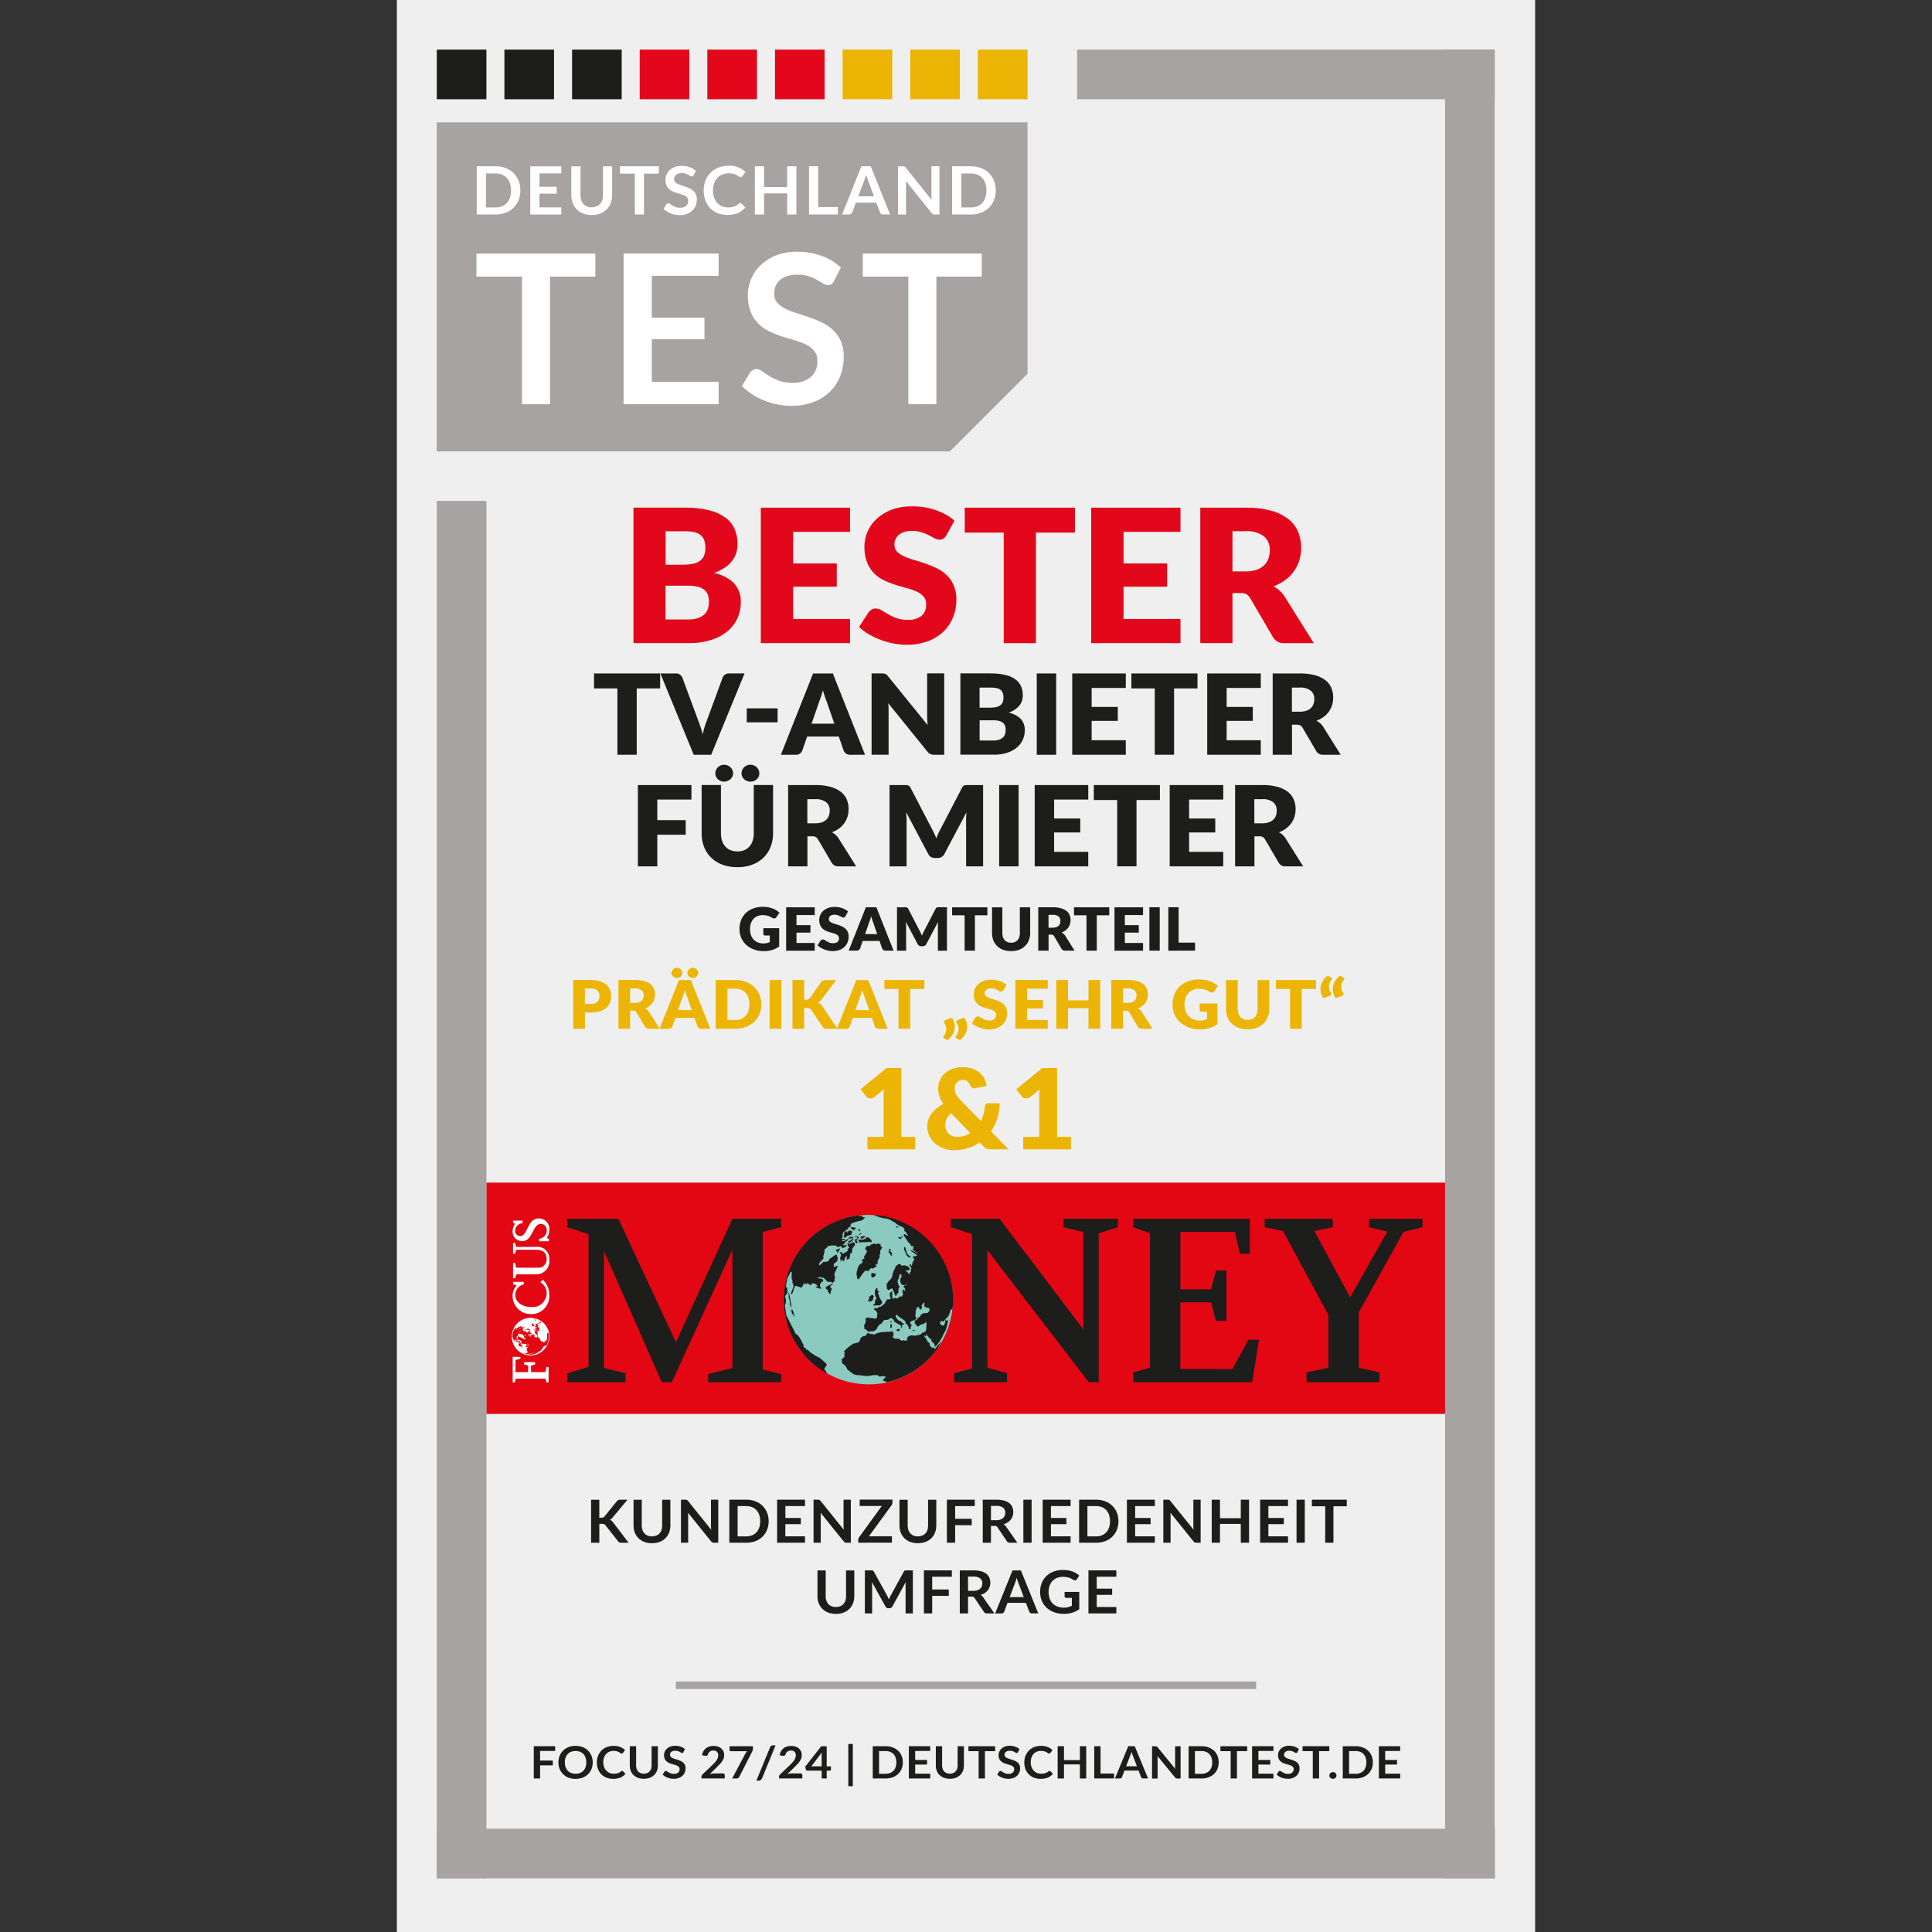
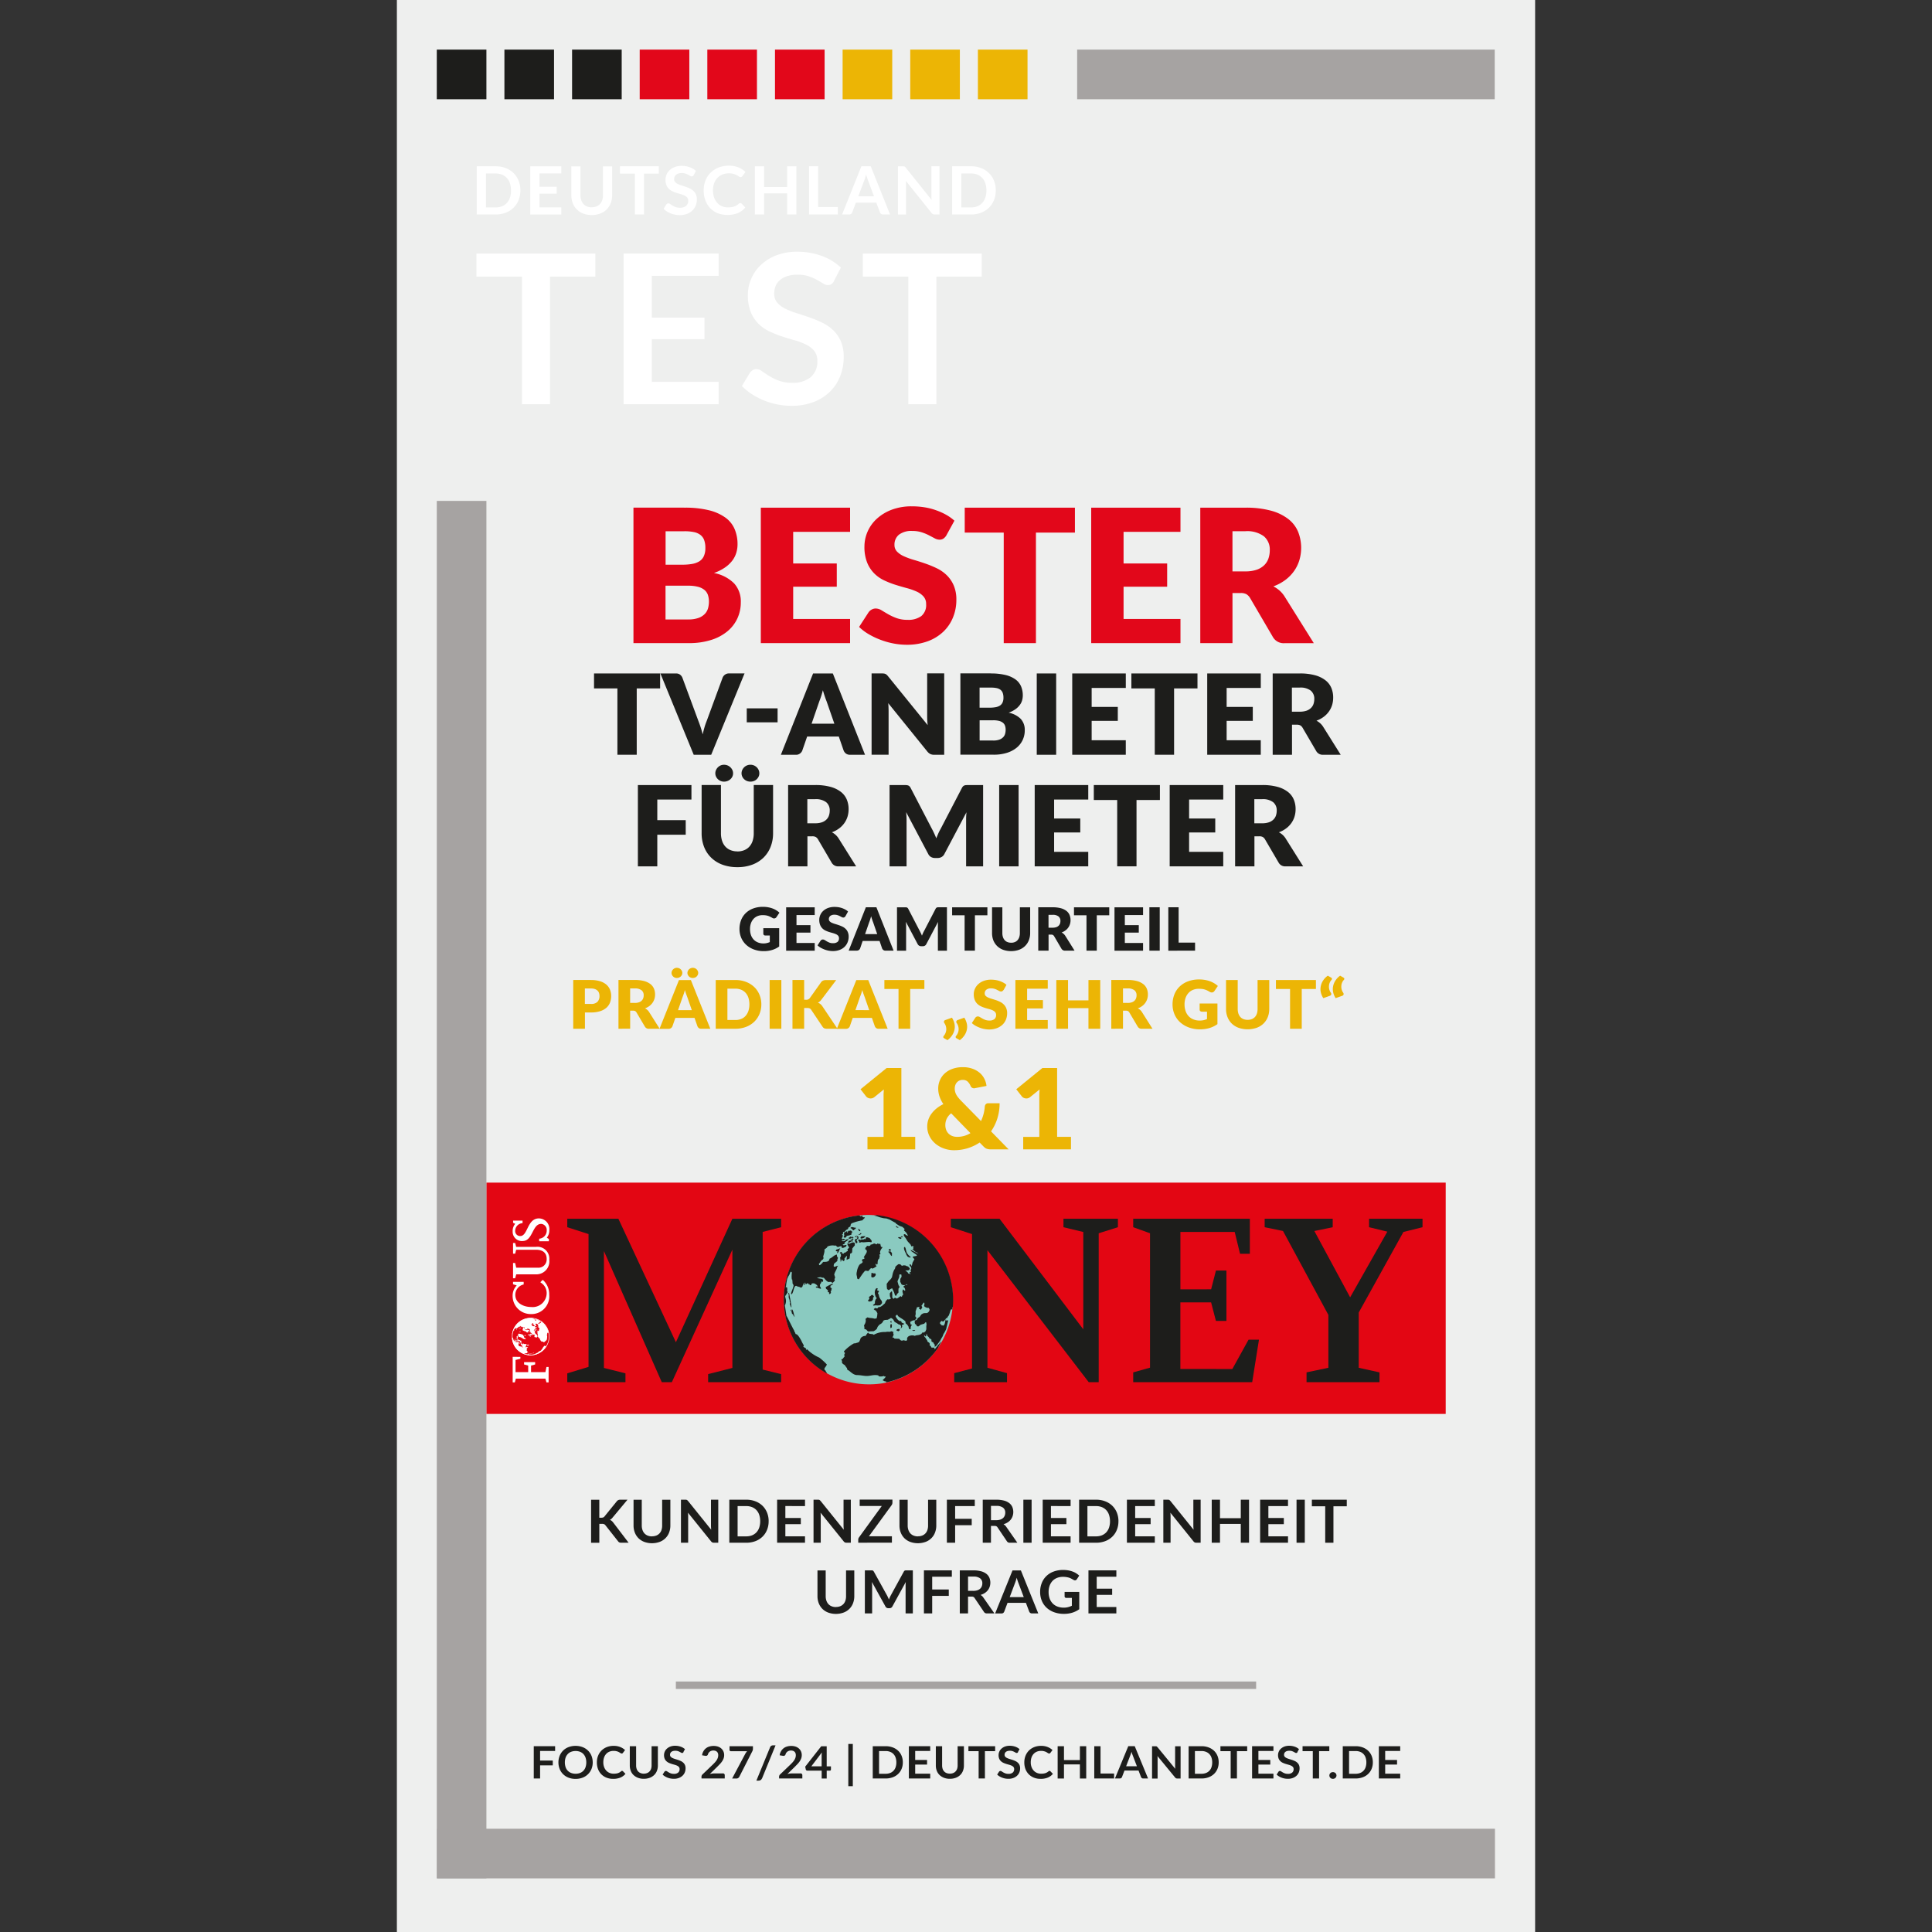
<svg xmlns="http://www.w3.org/2000/svg" width="300" height="300" viewBox="0 0 300 300">
  <rect x="0" y="0" width="300" height="300" fill="#333333" stroke="none" />
  <defs>
    <clipPath id="a">
      <rect width="300" height="300" transform="translate(22 22)" fill="#fff" stroke="#707070" stroke-width="1" />
    </clipPath>
    <clipPath id="b">
      <rect width="148.767" height="35.915" fill="none" />
    </clipPath>
    <clipPath id="c">
      <rect width="6.227" height="25.559" fill="none" />
    </clipPath>
    <clipPath id="d">
      <path d="M30.93,357.215a2.888,2.888,0,1,0,2.888-2.865,2.877,2.877,0,0,0-2.888,2.865" transform="translate(-30.93 -354.35)" fill="none" />
    </clipPath>
    <clipPath id="g">
      <rect width="300" height="300" />
    </clipPath>
  </defs>
  <g id="f" clip-path="url(#g)">
    <g transform="translate(-22 -22)" clip-path="url(#a)">
      <g transform="translate(83.627 22)">
        <rect width="176.746" height="300" fill="#eeefee" />
        <rect width="7.705" height="7.705" transform="translate(16.698 7.705)" fill="#1d1d1b" />
-         <path d="M10.73,32.89h91.729V71.924L90.4,83.985H10.73Z" transform="translate(-4.532 -13.893)" fill="#a6a3a2" />
        <rect width="7.705" height="7.705" transform="translate(27.205 7.705)" fill="#1d1d1b" />
        <rect width="7.705" height="7.705" transform="translate(37.706 7.705)" fill="#e2071a" />
        <rect width="7.705" height="7.705" transform="translate(48.207 7.705)" fill="#e2071a" />
        <rect width="7.705" height="7.705" transform="translate(58.713 7.705)" fill="#e2071a" />
        <rect width="7.705" height="7.705" transform="translate(69.214 7.705)" fill="#ecb505" />
        <rect width="7.705" height="7.705" transform="translate(79.715 7.705)" fill="#ecb505" />
        <rect width="7.705" height="7.705" transform="translate(90.221 7.705)" fill="#ecb505" />
        <g transform="translate(12.355 39.092)">
          <path d="M39.856,68.17v3.575H32.815V91.563H28.46V71.745H21.39V68.17H39.85Z" transform="translate(-21.39 -67.887)" fill="#fff" />
          <path d="M75.708,68.166v3.46H65.334v6.486h8.173v3.35H65.334v6.619H75.708v3.477H60.95V68.16H75.708Z" transform="translate(-38.1 -67.883)" fill="#fff" />
          <path d="M107.063,72.214a1.235,1.235,0,0,1-.41.5,1.024,1.024,0,0,1-.56.144,1.4,1.4,0,0,1-.728-.248c-.271-.168-.589-.352-.953-.56a7.967,7.967,0,0,0-1.288-.56,5.392,5.392,0,0,0-1.739-.248,5.12,5.12,0,0,0-1.577.219,3.313,3.313,0,0,0-1.132.606,2.416,2.416,0,0,0-.687.93,3.075,3.075,0,0,0-.225,1.19,2.071,2.071,0,0,0,.462,1.375,3.723,3.723,0,0,0,1.225.936,11.045,11.045,0,0,0,1.733.693c.647.208,1.311.422,1.981.653a18.992,18.992,0,0,1,1.981.809,6.763,6.763,0,0,1,1.733,1.167,5.251,5.251,0,0,1,1.219,1.721,6.005,6.005,0,0,1,.462,2.478,8.021,8.021,0,0,1-.543,2.969,6.856,6.856,0,0,1-1.583,2.409,7.425,7.425,0,0,1-2.547,1.617,9.422,9.422,0,0,1-3.448.589,11.2,11.2,0,0,1-2.2-.219,11.384,11.384,0,0,1-2.079-.624,11.116,11.116,0,0,1-1.86-.97,9.008,9.008,0,0,1-1.548-1.265l1.265-2.085a1.6,1.6,0,0,1,.427-.381A1.036,1.036,0,0,1,95,85.9a1.54,1.54,0,0,1,.872.329c.312.219.682.468,1.109.734a8.332,8.332,0,0,0,1.508.734,5.861,5.861,0,0,0,2.079.329,4.269,4.269,0,0,0,2.882-.884,3.159,3.159,0,0,0,1.017-2.53,2.381,2.381,0,0,0-.462-1.508,3.664,3.664,0,0,0-1.225-.976,9.183,9.183,0,0,0-1.733-.67c-.647-.185-1.305-.381-1.975-.6a16.857,16.857,0,0,1-1.975-.774A6.276,6.276,0,0,1,95.367,78.9a5.483,5.483,0,0,1-1.225-1.819,6.944,6.944,0,0,1-.462-2.692,6.335,6.335,0,0,1,.508-2.489,6.45,6.45,0,0,1,1.49-2.154,7.359,7.359,0,0,1,2.4-1.5,8.781,8.781,0,0,1,3.252-.566,10.879,10.879,0,0,1,3.818.647,8.579,8.579,0,0,1,2.975,1.814L107.057,72.2Z" transform="translate(-51.532 -67.68)" fill="#fff" />
          <path d="M143.726,68.17v3.575h-7.041V91.563H132.33V71.745h-7.07V68.17h18.46Z" transform="translate(-65.265 -67.887)" fill="#fff" />
        </g>
        <g transform="translate(12.401 25.732)">
          <path d="M28.245,48.443a4.031,4.031,0,0,1-.277,1.513,3.481,3.481,0,0,1-.786,1.184,3.576,3.576,0,0,1-1.219.774,4.3,4.3,0,0,1-1.577.271H21.47V44.7h2.917a4.3,4.3,0,0,1,1.577.277,3.576,3.576,0,0,1,1.219.774,3.347,3.347,0,0,1,.786,1.184,4.01,4.01,0,0,1,.277,1.513Zm-1.456,0a3.431,3.431,0,0,0-.168-1.1,2.289,2.289,0,0,0-.479-.826,2.11,2.11,0,0,0-.757-.52,2.662,2.662,0,0,0-1.005-.179H22.9v5.273h1.484a2.62,2.62,0,0,0,1.005-.179,2.11,2.11,0,0,0,.757-.52,2.289,2.289,0,0,0,.479-.826,3.28,3.28,0,0,0,.168-1.1Z" transform="translate(-21.47 -44.613)" fill="#fff" />
          <path d="M40.677,44.7v1.109H37.292v2.074h2.669v1.074H37.292v2.12h3.385v1.115H35.86V44.706h4.817Z" transform="translate(-27.548 -44.613)" fill="#fff" />
          <path d="M50.065,51.074a1.984,1.984,0,0,0,.739-.133,1.476,1.476,0,0,0,.549-.375,1.567,1.567,0,0,0,.341-.589,2.34,2.34,0,0,0,.121-.774V44.72h1.421V49.2a3.454,3.454,0,0,1-.219,1.236,2.768,2.768,0,0,1-1.629,1.617,3.9,3.9,0,0,1-2.645,0,2.891,2.891,0,0,1-.993-.641,2.787,2.787,0,0,1-.63-.976A3.432,3.432,0,0,1,46.9,49.2V44.72h1.421V49.2a2.316,2.316,0,0,0,.121.774,1.725,1.725,0,0,0,.341.595,1.56,1.56,0,0,0,.549.381,1.856,1.856,0,0,0,.739.133Z" transform="translate(-32.212 -44.622)" fill="#fff" />
          <path d="M66.01,44.7v1.144h-2.3v6.342H62.29V45.844H59.98V44.7H66Z" transform="translate(-37.737 -44.613)" fill="#fff" />
          <path d="M76.379,46.017a.426.426,0,0,1-.133.162.365.365,0,0,1-.185.046.465.465,0,0,1-.237-.081c-.087-.052-.191-.116-.312-.179a2.643,2.643,0,0,0-.422-.179,1.858,1.858,0,0,0-.566-.081,1.7,1.7,0,0,0-.514.069,1.027,1.027,0,0,0-.37.2.824.824,0,0,0-.225.3.917.917,0,0,0-.075.381.663.663,0,0,0,.15.439,1.206,1.206,0,0,0,.4.3,4.442,4.442,0,0,0,.566.225c.214.064.427.133.647.208a6.872,6.872,0,0,1,.647.26,2.246,2.246,0,0,1,.566.375,1.658,1.658,0,0,1,.4.549,1.915,1.915,0,0,1,.15.791,2.5,2.5,0,0,1-.179.953,2.129,2.129,0,0,1-.52.774,2.426,2.426,0,0,1-.832.52,3.111,3.111,0,0,1-1.126.191,3.717,3.717,0,0,1-.716-.069,3.864,3.864,0,0,1-.682-.2,3.33,3.33,0,0,1-.606-.312,2.7,2.7,0,0,1-.5-.4l.41-.67a.7.7,0,0,1,.139-.121.33.33,0,0,1,.185-.052.5.5,0,0,1,.283.1c.1.069.225.15.364.237a2.593,2.593,0,0,0,.491.237,1.979,1.979,0,0,0,.676.1,1.41,1.41,0,0,0,.941-.283A.994.994,0,0,0,75.524,50a.743.743,0,0,0-.15-.479,1.092,1.092,0,0,0-.4-.312,2.819,2.819,0,0,0-.566-.214c-.214-.058-.427-.121-.647-.191a5.518,5.518,0,0,1-.647-.248,2.246,2.246,0,0,1-.566-.375,1.688,1.688,0,0,1-.4-.583,2.209,2.209,0,0,1-.15-.861,2.035,2.035,0,0,1,.168-.8,1.963,1.963,0,0,1,.485-.687,2.369,2.369,0,0,1,.786-.479A2.909,2.909,0,0,1,74.5,44.59a3.625,3.625,0,0,1,1.248.208,2.8,2.8,0,0,1,.97.578l-.347.658Z" transform="translate(-42.687 -44.567)" fill="#fff" />
          <path d="M88.185,50.355a.28.28,0,0,1,.2.087l.56.595A3.135,3.135,0,0,1,87.8,51.9a4.424,4.424,0,0,1-3.159.017,3.482,3.482,0,0,1-1.161-.791,3.53,3.53,0,0,1-.739-1.213,4.4,4.4,0,0,1-.254-1.536,4.1,4.1,0,0,1,.283-1.548,3.482,3.482,0,0,1,.8-1.207,3.661,3.661,0,0,1,1.236-.791,4.279,4.279,0,0,1,1.594-.283,3.726,3.726,0,0,1,1.484.266,3.661,3.661,0,0,1,1.092.7l-.474.647a.494.494,0,0,1-.11.11.293.293,0,0,1-.185.046.415.415,0,0,1-.248-.092,3.277,3.277,0,0,0-.323-.2,2.592,2.592,0,0,0-.5-.2,2.525,2.525,0,0,0-.757-.092,2.615,2.615,0,0,0-.988.185,2.191,2.191,0,0,0-.774.526,2.4,2.4,0,0,0-.508.832,3.123,3.123,0,0,0-.185,1.1,3.314,3.314,0,0,0,.185,1.126,2.47,2.47,0,0,0,.491.826,2.058,2.058,0,0,0,.734.514,2.269,2.269,0,0,0,.907.179,4.8,4.8,0,0,0,.526-.029,2.382,2.382,0,0,0,.433-.1,2.213,2.213,0,0,0,.375-.173,2.045,2.045,0,0,0,.352-.26.463.463,0,0,1,.11-.075.315.315,0,0,1,.127-.029Z" transform="translate(-47.245 -44.55)" fill="#fff" />
          <path d="M102.686,52.186h-1.432V48.911H97.672v3.275H96.24V44.7h1.432v3.223h3.581V44.7h1.432v7.486Z" transform="translate(-53.053 -44.613)" fill="#fff" />
          <path d="M112.221,51.036h3.056v1.149H110.8V44.7h1.421Z" transform="translate(-59.203 -44.613)" fill="#fff" />
          <path d="M127.153,52.186h-1.1a.483.483,0,0,1-.306-.092.477.477,0,0,1-.173-.225L125,50.343h-3.165l-.572,1.525a.5.5,0,0,1-.474.318h-1.1l3-7.486h1.45l3,7.486Zm-4.944-2.824h2.432l-.93-2.489c-.04-.11-.087-.243-.139-.393s-.1-.312-.15-.491c-.052.173-.1.341-.144.491s-.092.283-.139.4l-.93,2.478Z" transform="translate(-62.958 -44.613)" fill="#fff" />
          <path d="M135.611,44.706a.377.377,0,0,1,.116.029.511.511,0,0,1,.1.069.694.694,0,0,1,.1.116l4.009,5.008c-.012-.121-.023-.237-.029-.352s-.006-.225-.006-.323V44.7h1.253v7.486h-.734a.642.642,0,0,1-.277-.052.693.693,0,0,1-.219-.185l-3.991-4.985c.012.11.017.219.023.329s.006.208.006.3v4.6H134.71V44.706h.745a1.212,1.212,0,0,1,.156.006Z" transform="translate(-69.302 -44.613)" fill="#fff" />
          <path d="M156.045,48.443a4.031,4.031,0,0,1-.277,1.513,3.481,3.481,0,0,1-.786,1.184,3.633,3.633,0,0,1-1.219.774,4.3,4.3,0,0,1-1.577.271H149.27V44.7h2.917a4.3,4.3,0,0,1,1.577.277,3.576,3.576,0,0,1,1.219.774,3.426,3.426,0,0,1,.786,1.184,4.01,4.01,0,0,1,.277,1.513Zm-1.45,0a3.432,3.432,0,0,0-.167-1.1,2.289,2.289,0,0,0-.479-.826,2.11,2.11,0,0,0-.757-.52,2.641,2.641,0,0,0-1.005-.179H150.7v5.273h1.484a2.621,2.621,0,0,0,1.005-.179,2.061,2.061,0,0,0,.757-.52,2.289,2.289,0,0,0,.479-.826,3.28,3.28,0,0,0,.167-1.1Z" transform="translate(-75.453 -44.613)" fill="#fff" />
        </g>
        <g transform="translate(21.256 270.802)">
          <path d="M37.782,470.185v1.484h1.97v.745h-1.97v2.039H36.8V469.44h3.315v.739H37.782Z" transform="translate(-36.8 -469.093)" fill="#1d1d1b" />
          <path d="M48.751,471.915a2.706,2.706,0,0,1-.191,1.022,2.371,2.371,0,0,1-.543.814,2.4,2.4,0,0,1-.843.537,3.009,3.009,0,0,1-1.092.191A2.955,2.955,0,0,1,45,474.289a2.452,2.452,0,0,1-.843-.537,2.371,2.371,0,0,1-.543-.814,2.837,2.837,0,0,1,0-2.045,2.455,2.455,0,0,1,.543-.814,2.4,2.4,0,0,1,.843-.537,3,3,0,0,1,1.086-.191,3.111,3.111,0,0,1,.751.087,2.787,2.787,0,0,1,.647.248,2.39,2.39,0,0,1,.531.393,2.381,2.381,0,0,1,.647,1.132,2.792,2.792,0,0,1,.087.7Zm-1,0a2.257,2.257,0,0,0-.116-.739,1.555,1.555,0,0,0-.329-.554,1.481,1.481,0,0,0-.52-.352,2.041,2.041,0,0,0-1.386,0,1.43,1.43,0,0,0-.526.352,1.566,1.566,0,0,0-.335.554,2.424,2.424,0,0,0,0,1.479,1.486,1.486,0,0,0,.335.554,1.441,1.441,0,0,0,.526.347,1.855,1.855,0,0,0,.693.121,1.877,1.877,0,0,0,.693-.121,1.418,1.418,0,0,0,.52-.347,1.476,1.476,0,0,0,.329-.554A2.283,2.283,0,0,0,47.752,471.915Z" transform="translate(-39.596 -469.055)" fill="#1d1d1b" />
          <path d="M57.675,473.237a.21.21,0,0,1,.144.058l.387.4a2.062,2.062,0,0,1-.786.578,2.856,2.856,0,0,1-1.121.2,2.751,2.751,0,0,1-1.051-.191,2.325,2.325,0,0,1-.8-.531,2.377,2.377,0,0,1-.508-.809,2.955,2.955,0,0,1-.173-1.028,2.744,2.744,0,0,1,.191-1.034,2.431,2.431,0,0,1,.531-.809,2.482,2.482,0,0,1,.82-.531,2.822,2.822,0,0,1,1.057-.191,2.691,2.691,0,0,1,1.022.179,2.376,2.376,0,0,1,.757.474l-.329.433a.859.859,0,0,1-.075.075.2.2,0,0,1-.127.029.259.259,0,0,1-.11-.029,1.029,1.029,0,0,1-.127-.075c-.046-.029-.1-.064-.162-.1a1.237,1.237,0,0,0-.214-.1,2.365,2.365,0,0,0-.277-.075,1.719,1.719,0,0,0-.364-.029,1.677,1.677,0,0,0-.647.121,1.4,1.4,0,0,0-.5.347,1.644,1.644,0,0,0-.329.555,2.293,2.293,0,0,0-.116.745,2.048,2.048,0,0,0,.127.751,1.666,1.666,0,0,0,.341.555,1.474,1.474,0,0,0,.508.347,1.622,1.622,0,0,0,.624.121,2.361,2.361,0,0,0,.364-.023,1.531,1.531,0,0,0,.3-.064,1.319,1.319,0,0,0,.26-.116,1.58,1.58,0,0,0,.243-.173.293.293,0,0,1,.075-.052.2.2,0,0,1,.081-.017Z" transform="translate(-43.968 -469.055)" fill="#1d1d1b" />
          <path d="M64.8,473.7a1.286,1.286,0,0,0,.508-.092.962.962,0,0,0,.375-.254,1.171,1.171,0,0,0,.237-.393,1.636,1.636,0,0,0,.081-.52v-3h.976v3a2.259,2.259,0,0,1-.15.826,1.748,1.748,0,0,1-.433.653,1.981,1.981,0,0,1-.687.427,2.641,2.641,0,0,1-.907.156,2.521,2.521,0,0,1-.913-.156,2.13,2.13,0,0,1-.687-.427,1.8,1.8,0,0,1-.433-.653,2.281,2.281,0,0,1-.15-.826v-3H63.6v3a1.636,1.636,0,0,0,.081.52,1.061,1.061,0,0,0,.237.4,1.028,1.028,0,0,0,.381.254,1.4,1.4,0,0,0,.508.092Z" transform="translate(-47.706 -469.093)" fill="#1d1d1b" />
          <path d="M74.695,470.316a.331.331,0,0,1-.092.1.214.214,0,0,1-.121.035.367.367,0,0,1-.168-.052c-.058-.035-.133-.075-.214-.121a1.981,1.981,0,0,0-.289-.121,1.462,1.462,0,0,0-.751-.006.748.748,0,0,0-.254.127.53.53,0,0,0-.156.2.606.606,0,0,0-.052.254.437.437,0,0,0,.1.295.9.9,0,0,0,.271.2,2.7,2.7,0,0,0,.387.15c.144.046.295.092.445.139a4.166,4.166,0,0,1,.445.173,1.482,1.482,0,0,1,.387.248,1.112,1.112,0,0,1,.277.37,1.228,1.228,0,0,1,.1.531,1.659,1.659,0,0,1-.121.635,1.45,1.45,0,0,1-.358.514,1.761,1.761,0,0,1-.572.347,2.155,2.155,0,0,1-.774.127,2.839,2.839,0,0,1-.5-.046,2.55,2.55,0,0,1-.468-.133,2.6,2.6,0,0,1-.422-.208,1.85,1.85,0,0,1-.347-.271l.289-.445a.312.312,0,0,1,.092-.081.242.242,0,0,1,.121-.035.368.368,0,0,1,.2.069c.069.046.156.1.248.156a1.879,1.879,0,0,0,.341.156,1.4,1.4,0,0,0,.468.069.982.982,0,0,0,.647-.191.673.673,0,0,0,.231-.543.494.494,0,0,0-.1-.323.872.872,0,0,0-.277-.208,2.157,2.157,0,0,0-.387-.144c-.144-.04-.295-.081-.445-.127a4.114,4.114,0,0,1-.445-.168,1.363,1.363,0,0,1-.387-.254,1.126,1.126,0,0,1-.277-.387,1.415,1.415,0,0,1-.1-.578,1.314,1.314,0,0,1,.116-.531,1.3,1.3,0,0,1,.335-.462,1.709,1.709,0,0,1,.537-.323,2.056,2.056,0,0,1,.734-.121,2.586,2.586,0,0,1,.861.139,1.964,1.964,0,0,1,.67.387l-.243.439Z" transform="translate(-51.44 -469.051)" fill="#1d1d1b" />
          <path d="M85.182,473.627a.328.328,0,0,1,.231.075.266.266,0,0,1,.087.208v.514H81.89v-.283a.4.4,0,0,1,.04-.179.432.432,0,0,1,.121-.173l1.594-1.525c.133-.127.254-.254.358-.37a2.819,2.819,0,0,0,.266-.352,1.754,1.754,0,0,0,.162-.352,1.343,1.343,0,0,0,.058-.375.894.894,0,0,0-.052-.318.585.585,0,0,0-.156-.231.594.594,0,0,0-.243-.139,1.041,1.041,0,0,0-.312-.046.955.955,0,0,0-.295.046.868.868,0,0,0-.243.121.906.906,0,0,0-.179.185.657.657,0,0,0-.11.231.378.378,0,0,1-.162.214.477.477,0,0,1-.283.023l-.474-.081a1.624,1.624,0,0,1,.214-.63,1.545,1.545,0,0,1,.93-.728,2.175,2.175,0,0,1,.653-.092,2.079,2.079,0,0,1,.664.1,1.528,1.528,0,0,1,.514.289,1.352,1.352,0,0,1,.335.451,1.369,1.369,0,0,1,.121.583,1.478,1.478,0,0,1-.087.514,2.08,2.08,0,0,1-.231.451,3.2,3.2,0,0,1-.335.416c-.127.133-.266.271-.4.41l-1.184,1.155a2.4,2.4,0,0,1,.341-.075,2.13,2.13,0,0,1,.323-.023h1.352Z" transform="translate(-55.846 -469.064)" fill="#1d1d1b" />
          <path d="M93.063,469.45v.37a.821.821,0,0,1-.11.439l-1.993,3.91a.6.6,0,0,1-.173.208.476.476,0,0,1-.3.087h-.653l2.033-3.829c.046-.081.092-.15.139-.219s.1-.127.15-.191H89.638a.192.192,0,0,1-.144-.058.194.194,0,0,1-.064-.139v-.578h3.633Z" transform="translate(-59.031 -469.098)" fill="#1d1d1b" />
          <path d="M97.5,474.368a.471.471,0,0,1-.2.237.566.566,0,0,1-.277.081H96.65l2.126-5.175a.468.468,0,0,1,.179-.225.506.506,0,0,1,.283-.075h.387l-2.108,5.158Z" transform="translate(-62.081 -468.996)" fill="#1d1d1b" />
          <path d="M106.042,473.627a.328.328,0,0,1,.231.075.266.266,0,0,1,.087.208v.514h-3.61v-.283a.4.4,0,0,1,.04-.179.432.432,0,0,1,.121-.173l1.594-1.525c.133-.127.254-.254.358-.37a2.819,2.819,0,0,0,.266-.352,1.754,1.754,0,0,0,.162-.352,1.343,1.343,0,0,0,.058-.375.894.894,0,0,0-.052-.318.585.585,0,0,0-.156-.231.594.594,0,0,0-.243-.139,1.041,1.041,0,0,0-.312-.046.955.955,0,0,0-.295.046.868.868,0,0,0-.243.121.906.906,0,0,0-.179.185.657.657,0,0,0-.11.231.378.378,0,0,1-.162.214.477.477,0,0,1-.283.023l-.474-.081a1.624,1.624,0,0,1,.214-.63,1.545,1.545,0,0,1,.93-.728,2.175,2.175,0,0,1,.653-.092,2.079,2.079,0,0,1,.664.1,1.528,1.528,0,0,1,.514.289,1.352,1.352,0,0,1,.335.451,1.37,1.37,0,0,1,.121.583,1.478,1.478,0,0,1-.087.514,2.08,2.08,0,0,1-.231.451,3.2,3.2,0,0,1-.335.416c-.127.133-.266.271-.4.41l-1.184,1.155a2.4,2.4,0,0,1,.341-.075,2.13,2.13,0,0,1,.323-.023h1.352Z" transform="translate(-64.657 -469.064)" fill="#1d1d1b" />
          <path d="M113.767,472.569v.5a.186.186,0,0,1-.046.121.166.166,0,0,1-.133.052h-.479v1.225h-.78v-1.225h-2.218a.258.258,0,0,1-.162-.052.225.225,0,0,1-.087-.133l-.092-.433,2.489-3.171h.849v3.125h.664Zm-1.444,0v-1.64a4.263,4.263,0,0,1,.035-.514l-1.635,2.154h1.6Z" transform="translate(-67.622 -469.098)" fill="#1d1d1b" />
          <path d="M121.36,468.84h.7V475.4h-.7Z" transform="translate(-72.518 -468.84)" fill="#1d1d1b" />
          <path d="M132.6,471.953a2.6,2.6,0,0,1-.191,1.011,2.3,2.3,0,0,1-.543.791,2.433,2.433,0,0,1-.843.514,3.137,3.137,0,0,1-1.092.185h-2V469.44h2a3.137,3.137,0,0,1,1.092.185,2.488,2.488,0,0,1,.843.514,2.227,2.227,0,0,1,.543.791,2.625,2.625,0,0,1,.191,1.011Zm-1.005,0a2.257,2.257,0,0,0-.116-.739,1.476,1.476,0,0,0-.329-.554,1.44,1.44,0,0,0-.526-.347,1.855,1.855,0,0,0-.693-.121h-1.022v3.529h1.022a1.9,1.9,0,0,0,.693-.121,1.422,1.422,0,0,0,.855-.9,2.282,2.282,0,0,0,.116-.739Z" transform="translate(-75.293 -469.093)" fill="#1d1d1b" />
          <path d="M138.622,470.185v1.392h1.843v.716h-1.843v1.415h2.333v.745H137.64V469.44h3.315v.739h-2.333Z" transform="translate(-79.395 -469.093)" fill="#1d1d1b" />
          <path d="M147.073,473.7a1.286,1.286,0,0,0,.508-.092.962.962,0,0,0,.375-.254,1.171,1.171,0,0,0,.237-.393,1.636,1.636,0,0,0,.081-.52v-3h.976v3a2.258,2.258,0,0,1-.15.826,1.748,1.748,0,0,1-.433.653,1.981,1.981,0,0,1-.687.427,2.641,2.641,0,0,1-.907.156,2.521,2.521,0,0,1-.913-.156,2.13,2.13,0,0,1-.687-.427,1.8,1.8,0,0,1-.433-.653,2.281,2.281,0,0,1-.15-.826v-3h.976v3a1.636,1.636,0,0,0,.081.52,1.061,1.061,0,0,0,.237.4,1.028,1.028,0,0,0,.381.254A1.4,1.4,0,0,0,147.073,473.7Z" transform="translate(-82.457 -469.093)" fill="#1d1d1b" />
          <path d="M157.8,470.208h-1.588v4.245h-.976v-4.245H153.65v-.768H157.8Z" transform="translate(-86.157 -469.093)" fill="#1d1d1b" />
          <path d="M164.635,470.316a.331.331,0,0,1-.092.1.214.214,0,0,1-.121.035.367.367,0,0,1-.167-.052c-.058-.035-.133-.075-.214-.121a1.982,1.982,0,0,0-.289-.121,1.462,1.462,0,0,0-.751-.006.748.748,0,0,0-.254.127.531.531,0,0,0-.156.2.606.606,0,0,0-.052.254.437.437,0,0,0,.1.295.9.9,0,0,0,.271.2,2.7,2.7,0,0,0,.387.15c.144.046.295.092.445.139a4.165,4.165,0,0,1,.445.173,1.482,1.482,0,0,1,.387.248,1.113,1.113,0,0,1,.277.37,1.228,1.228,0,0,1,.1.531,1.66,1.66,0,0,1-.121.635,1.45,1.45,0,0,1-.358.514,1.761,1.761,0,0,1-.572.347,2.155,2.155,0,0,1-.774.127,2.839,2.839,0,0,1-.5-.046,2.55,2.55,0,0,1-.468-.133,2.6,2.6,0,0,1-.422-.208,1.851,1.851,0,0,1-.347-.271l.289-.445a.312.312,0,0,1,.092-.081.242.242,0,0,1,.121-.035.368.368,0,0,1,.2.069c.069.046.156.1.248.156a1.879,1.879,0,0,0,.341.156,1.4,1.4,0,0,0,.468.069.982.982,0,0,0,.647-.191.673.673,0,0,0,.231-.543.494.494,0,0,0-.1-.323.872.872,0,0,0-.277-.208,2.157,2.157,0,0,0-.387-.144c-.144-.04-.295-.081-.445-.127a4.115,4.115,0,0,1-.445-.168,1.363,1.363,0,0,1-.387-.254,1.126,1.126,0,0,1-.277-.387,1.415,1.415,0,0,1-.1-.578,1.314,1.314,0,0,1,.116-.531,1.3,1.3,0,0,1,.335-.462,1.709,1.709,0,0,1,.537-.323,2.056,2.056,0,0,1,.734-.121,2.586,2.586,0,0,1,.861.139,1.964,1.964,0,0,1,.67.387l-.243.439Z" transform="translate(-89.431 -469.051)" fill="#1d1d1b" />
          <path d="M172.585,473.237a.21.21,0,0,1,.144.058l.387.4a2.062,2.062,0,0,1-.786.578,2.856,2.856,0,0,1-1.121.2,2.751,2.751,0,0,1-1.051-.191,2.325,2.325,0,0,1-.8-.531,2.377,2.377,0,0,1-.508-.809,2.954,2.954,0,0,1-.173-1.028,2.744,2.744,0,0,1,.191-1.034,2.431,2.431,0,0,1,.531-.809,2.482,2.482,0,0,1,.82-.531,2.822,2.822,0,0,1,1.057-.191,2.691,2.691,0,0,1,1.022.179,2.376,2.376,0,0,1,.757.474l-.329.433a.861.861,0,0,1-.075.075.2.2,0,0,1-.127.029.259.259,0,0,1-.11-.029,1.028,1.028,0,0,1-.127-.075c-.046-.029-.1-.064-.162-.1a1.238,1.238,0,0,0-.214-.1,2.365,2.365,0,0,0-.277-.075,1.719,1.719,0,0,0-.364-.029,1.677,1.677,0,0,0-.647.121,1.4,1.4,0,0,0-.5.347,1.644,1.644,0,0,0-.329.555,2.293,2.293,0,0,0-.116.745,2.048,2.048,0,0,0,.127.751,1.666,1.666,0,0,0,.341.555,1.474,1.474,0,0,0,.508.347,1.622,1.622,0,0,0,.624.121,2.361,2.361,0,0,0,.364-.023,1.531,1.531,0,0,0,.3-.064,1.319,1.319,0,0,0,.26-.116,1.579,1.579,0,0,0,.243-.173.293.293,0,0,1,.075-.052.2.2,0,0,1,.081-.017Z" transform="translate(-92.506 -469.055)" fill="#1d1d1b" />
          <path d="M182.076,469.45v5.014h-.982v-2.189h-2.472v2.189h-.982V469.45h.982V471.6h2.472V469.45Z" transform="translate(-96.291 -469.098)" fill="#1d1d1b" />
          <path d="M190.559,473.685v.768H187.48V469.44h.976v4.24h2.1Z" transform="translate(-100.447 -469.093)" fill="#1d1d1b" />
          <path d="M198.185,474.449h-.757a.331.331,0,0,1-.208-.064.436.436,0,0,1-.121-.15l-.393-1.022h-2.178l-.393,1.022a.3.3,0,0,1-.116.144.319.319,0,0,1-.208.064h-.762l2.068-5.014h1l2.068,5.014Zm-1.727-1.889-.641-1.669c-.029-.075-.064-.162-.1-.266s-.069-.214-.1-.329c-.029.116-.064.231-.1.329s-.069.191-.1.266l-.635,1.658h1.675Z" transform="translate(-102.8 -469.089)" fill="#1d1d1b" />
          <path d="M207.45,469.45v5.014h-.5a.5.5,0,0,1-.2-.035.411.411,0,0,1-.15-.121l-2.744-3.339a3.7,3.7,0,0,1,.023.422v3.079h-.861v-5.014h.624a.167.167,0,0,1,.081.023.24.24,0,0,1,.069.046l.075.075,2.755,3.356c-.006-.081-.012-.162-.017-.237s-.006-.15-.006-.219v-3.044h.861Z" transform="translate(-107.011 -469.098)" fill="#1d1d1b" />
          <path d="M217.513,471.953a2.6,2.6,0,0,1-.191,1.011,2.3,2.3,0,0,1-.543.791,2.433,2.433,0,0,1-.843.514,3.137,3.137,0,0,1-1.092.185h-2V469.44h2a3.137,3.137,0,0,1,1.092.185,2.488,2.488,0,0,1,.843.514,2.227,2.227,0,0,1,.543.791,2.625,2.625,0,0,1,.191,1.011Zm-1.005,0a2.257,2.257,0,0,0-.116-.739,1.476,1.476,0,0,0-.329-.554,1.44,1.44,0,0,0-.526-.347,1.855,1.855,0,0,0-.693-.121h-1.022v3.529h1.022a1.9,1.9,0,0,0,.693-.121,1.422,1.422,0,0,0,.855-.9,2.282,2.282,0,0,0,.116-.739Z" transform="translate(-111.159 -469.093)" fill="#1d1d1b" />
          <path d="M225.553,470.208h-1.588v4.245h-.976v-4.245H221.4v-.768h4.153Z" transform="translate(-114.775 -469.093)" fill="#1d1d1b" />
          <path d="M230.892,470.185v1.392h1.843v.716h-1.843v1.415h2.333v.745H229.91V469.44h3.315v.739h-2.333Z" transform="translate(-118.37 -469.093)" fill="#1d1d1b" />
          <path d="M239.765,470.316a.331.331,0,0,1-.092.1.214.214,0,0,1-.121.035.367.367,0,0,1-.167-.052c-.058-.035-.133-.075-.214-.121a1.981,1.981,0,0,0-.289-.121,1.462,1.462,0,0,0-.751-.006.748.748,0,0,0-.254.127.53.53,0,0,0-.156.2.606.606,0,0,0-.052.254.437.437,0,0,0,.1.295.9.9,0,0,0,.271.2,2.7,2.7,0,0,0,.387.15c.144.046.295.092.445.139a4.164,4.164,0,0,1,.445.173,1.482,1.482,0,0,1,.387.248,1.112,1.112,0,0,1,.277.37,1.228,1.228,0,0,1,.1.531,1.659,1.659,0,0,1-.121.635,1.45,1.45,0,0,1-.358.514,1.761,1.761,0,0,1-.572.347,2.155,2.155,0,0,1-.774.127,2.839,2.839,0,0,1-.5-.046,2.55,2.55,0,0,1-.468-.133,2.6,2.6,0,0,1-.422-.208,1.85,1.85,0,0,1-.347-.271l.289-.445a.312.312,0,0,1,.092-.081.242.242,0,0,1,.121-.035.368.368,0,0,1,.2.069c.069.046.156.1.248.156a1.879,1.879,0,0,0,.341.156,1.4,1.4,0,0,0,.468.069.982.982,0,0,0,.647-.191.673.673,0,0,0,.231-.543.494.494,0,0,0-.1-.323.872.872,0,0,0-.277-.208,2.157,2.157,0,0,0-.387-.144c-.144-.04-.295-.081-.445-.127a4.115,4.115,0,0,1-.445-.168,1.363,1.363,0,0,1-.387-.254,1.126,1.126,0,0,1-.277-.387,1.415,1.415,0,0,1-.1-.578,1.314,1.314,0,0,1,.116-.531,1.3,1.3,0,0,1,.335-.462,1.709,1.709,0,0,1,.537-.323,2.056,2.056,0,0,1,.734-.121,2.586,2.586,0,0,1,.861.139,1.964,1.964,0,0,1,.67.387l-.243.439Z" transform="translate(-121.166 -469.051)" fill="#1d1d1b" />
          <path d="M247.633,470.208h-1.588v4.245h-.976v-4.245H243.48v-.768h4.153Z" transform="translate(-124.102 -469.093)" fill="#1d1d1b" />
          <path d="M250.69,476.93a.507.507,0,0,1,.156-.37.591.591,0,0,1,.173-.11.615.615,0,0,1,.439,0,.523.523,0,0,1,.173.11.484.484,0,0,1,.116.167.492.492,0,0,1,.046.2.519.519,0,0,1-.046.208.578.578,0,0,1-.116.168.677.677,0,0,1-.173.11.532.532,0,0,1-.219.04.55.55,0,0,1-.219-.04.524.524,0,0,1-.173-.11.509.509,0,0,1-.116-.168A.5.5,0,0,1,250.69,476.93Z" transform="translate(-127.147 -472.038)" fill="#1d1d1b" />
          <path d="M258.953,471.953a2.6,2.6,0,0,1-.191,1.011,2.3,2.3,0,0,1-.543.791,2.433,2.433,0,0,1-.843.514,3.137,3.137,0,0,1-1.092.185h-2V469.44h2a3.137,3.137,0,0,1,1.092.185,2.488,2.488,0,0,1,.843.514,2.227,2.227,0,0,1,.543.791,2.625,2.625,0,0,1,.191,1.011Zm-1.005,0a2.256,2.256,0,0,0-.116-.739,1.476,1.476,0,0,0-.329-.554,1.44,1.44,0,0,0-.526-.347,1.855,1.855,0,0,0-.693-.121h-1.022v3.529h1.022a1.9,1.9,0,0,0,.693-.121,1.422,1.422,0,0,0,.855-.9,2.282,2.282,0,0,0,.116-.739Z" transform="translate(-128.663 -469.093)" fill="#1d1d1b" />
          <path d="M264.972,470.185v1.392h1.843v.716h-1.843v1.415h2.334v.745H263.99V469.44h3.315v.739h-2.334Z" transform="translate(-132.765 -469.093)" fill="#1d1d1b" />
        </g>
        <g transform="translate(30.157 232.86)">
          <path d="M53.492,405.971h.3a.887.887,0,0,0,.3-.046.447.447,0,0,0,.2-.156l1.895-2.333a.733.733,0,0,1,.248-.208.782.782,0,0,1,.329-.058h1.1l-2.316,2.778a1.305,1.305,0,0,1-.422.358.905.905,0,0,1,.283.156,1.514,1.514,0,0,1,.243.26l2.385,3.131H56.917a.744.744,0,0,1-.341-.064.563.563,0,0,1-.191-.179l-1.947-2.466a.5.5,0,0,0-.208-.173.878.878,0,0,0-.341-.052h-.4v2.94H52.21v-6.683h1.276v2.8Z" transform="translate(-52.21 -403.158)" fill="#1d1d1b" />
          <path d="M66.519,408.858a1.724,1.724,0,0,0,.664-.121,1.35,1.35,0,0,0,.491-.335,1.435,1.435,0,0,0,.306-.526,2.182,2.182,0,0,0,.1-.693v-4h1.276v4a3,3,0,0,1-.2,1.1,2.424,2.424,0,0,1-.566.872,2.509,2.509,0,0,1-.9.572,3.525,3.525,0,0,1-2.385,0,2.59,2.59,0,0,1-.9-.572,2.557,2.557,0,0,1-.566-.872,2.974,2.974,0,0,1-.2-1.1v-4h1.276v4a2.029,2.029,0,0,0,.11.693,1.509,1.509,0,0,0,.306.531,1.385,1.385,0,0,0,.5.341,1.724,1.724,0,0,0,.664.121Z" transform="translate(-57.046 -403.163)" fill="#1d1d1b" />
          <path d="M82.163,403.17v6.683H81.5a.644.644,0,0,1-.254-.046.575.575,0,0,1-.2-.167l-3.587-4.453c.017.2.029.393.029.566v4.1H76.37V403.17h.67a1.025,1.025,0,0,1,.139.006.274.274,0,0,1,.1.029.376.376,0,0,1,.087.058c.029.023.058.064.1.1l3.6,4.471c-.012-.11-.017-.214-.023-.318s-.012-.2-.012-.289V403.17h1.126Z" transform="translate(-62.415 -403.158)" fill="#1d1d1b" />
          <path d="M95.475,406.514a3.436,3.436,0,0,1-.254,1.352,3.046,3.046,0,0,1-.71,1.057,3.191,3.191,0,0,1-1.1.687,4,4,0,0,1-1.427.243H89.37V403.17h2.617a3.873,3.873,0,0,1,1.427.248,3.279,3.279,0,0,1,1.1.687,3.127,3.127,0,0,1,.71,1.057,3.542,3.542,0,0,1,.254,1.352Zm-1.311,0a3.11,3.11,0,0,0-.15-.988,1.958,1.958,0,0,0-.433-.739,1.855,1.855,0,0,0-.682-.462,2.372,2.372,0,0,0-.907-.162H90.658v4.7h1.334a2.392,2.392,0,0,0,.907-.162,1.952,1.952,0,0,0,.682-.462,2.036,2.036,0,0,0,.433-.739,3.059,3.059,0,0,0,.15-.988Z" transform="translate(-67.906 -403.158)" fill="#1d1d1b" />
          <path d="M103.5,404.158v1.854h2.4v.959h-2.4v1.889h3.05v.993H102.22V403.17h4.332v.988H103.5Z" transform="translate(-73.334 -403.158)" fill="#1d1d1b" />
          <path d="M117.8,403.17v6.683h-.658a.644.644,0,0,1-.254-.046.575.575,0,0,1-.2-.167l-3.587-4.453c.017.2.029.393.029.566v4.1H112.01V403.17h.67a1.025,1.025,0,0,1,.139.006.274.274,0,0,1,.1.029.376.376,0,0,1,.087.058c.029.023.058.064.1.1l3.6,4.471c-.012-.11-.017-.214-.023-.318s-.012-.2-.012-.289V403.17H117.8Z" transform="translate(-77.469 -403.158)" fill="#1d1d1b" />
          <path d="M129.338,403.618a.655.655,0,0,1-.121.387l-3.529,4.84h3.57v.993H124.03v-.491a.471.471,0,0,1,.035-.179.871.871,0,0,1,.087-.162l3.535-4.869h-3.431v-.988h5.083v.456Z" transform="translate(-82.547 -403.15)" fill="#1d1d1b" />
          <path d="M138.009,408.858a1.724,1.724,0,0,0,.664-.121,1.35,1.35,0,0,0,.491-.335,1.435,1.435,0,0,0,.306-.526,2.183,2.183,0,0,0,.1-.693v-4h1.276v4a3,3,0,0,1-.2,1.1,2.424,2.424,0,0,1-.566.872,2.509,2.509,0,0,1-.9.572,3.525,3.525,0,0,1-2.385,0,2.59,2.59,0,0,1-.9-.572,2.557,2.557,0,0,1-.566-.872,2.974,2.974,0,0,1-.2-1.1v-4h1.276v4a2.03,2.03,0,0,0,.11.693,1.509,1.509,0,0,0,.306.531,1.385,1.385,0,0,0,.5.341,1.724,1.724,0,0,0,.664.121Z" transform="translate(-87.244 -403.163)" fill="#1d1d1b" />
          <path d="M149.142,404.158v1.981h2.576v.993h-2.576v2.72H147.86V403.17h4.332v.988h-3.05Z" transform="translate(-92.613 -403.158)" fill="#1d1d1b" />
          <path d="M162.866,409.853h-1.155a.5.5,0,0,1-.474-.248l-1.444-2.143a.443.443,0,0,0-.179-.168.628.628,0,0,0-.289-.052h-.549v2.611H157.5V403.17h2.1a4.549,4.549,0,0,1,1.2.139,2.308,2.308,0,0,1,.82.393,1.552,1.552,0,0,1,.474.606,2.051,2.051,0,0,1,.046,1.415,1.828,1.828,0,0,1-.295.543,1.987,1.987,0,0,1-.474.427,2.448,2.448,0,0,1-.647.289,1.561,1.561,0,0,1,.231.168,1.226,1.226,0,0,1,.191.225l1.721,2.466Zm-3.287-3.5a2.046,2.046,0,0,0,.63-.087,1.188,1.188,0,0,0,.439-.243.979.979,0,0,0,.26-.37,1.206,1.206,0,0,0,.087-.468.927.927,0,0,0-.347-.78,1.658,1.658,0,0,0-1.051-.271h-.82v2.218h.8Z" transform="translate(-96.684 -403.158)" fill="#1d1d1b" />
          <path d="M169.7,409.853H168.42V403.17H169.7Z" transform="translate(-101.297 -403.158)" fill="#1d1d1b" />
          <path d="M174.9,404.158v1.854h2.4v.959h-2.4v1.889h3.05v.993H173.62V403.17h4.332v.988H174.9Z" transform="translate(-103.494 -403.158)" fill="#1d1d1b" />
          <path d="M189.515,406.514a3.436,3.436,0,0,1-.254,1.352,3.046,3.046,0,0,1-.71,1.057,3.191,3.191,0,0,1-1.1.687,4,4,0,0,1-1.427.243H183.41V403.17h2.617a3.873,3.873,0,0,1,1.427.248,3.279,3.279,0,0,1,1.1.687,3.127,3.127,0,0,1,.71,1.057,3.542,3.542,0,0,1,.254,1.352Zm-1.311,0a3.11,3.11,0,0,0-.15-.988,1.958,1.958,0,0,0-.433-.739,1.855,1.855,0,0,0-.682-.462,2.372,2.372,0,0,0-.907-.162H184.7v4.7h1.334a2.392,2.392,0,0,0,.907-.162,1.952,1.952,0,0,0,.682-.462,2.036,2.036,0,0,0,.433-.739,3.059,3.059,0,0,0,.15-.988Z" transform="translate(-107.629 -403.158)" fill="#1d1d1b" />
          <path d="M197.542,404.158v1.854h2.4v.959h-2.4v1.889h3.05v.993H196.26V403.17h4.332v.988h-3.05Z" transform="translate(-113.057 -403.158)" fill="#1d1d1b" />
          <path d="M211.843,403.17v6.683h-.658a.644.644,0,0,1-.254-.046.575.575,0,0,1-.2-.167l-3.587-4.453c.017.2.029.393.029.566v4.1H206.05V403.17h.67a1.025,1.025,0,0,1,.139.006.274.274,0,0,1,.1.029.376.376,0,0,1,.087.058c.029.023.058.064.1.1l3.6,4.471c-.012-.11-.017-.214-.023-.318s-.012-.2-.012-.289V403.17h1.126Z" transform="translate(-117.192 -403.158)" fill="#1d1d1b" />
          <path d="M224.853,403.17v6.683h-1.282V406.93h-3.229v2.923H219.06V403.17h1.282v2.876h3.229V403.17Z" transform="translate(-122.687 -403.158)" fill="#1d1d1b" />
          <path d="M233.352,404.158v1.854h2.4v.959h-2.4v1.889h3.05v.993H232.07V403.17H236.4v.988h-3.05Z" transform="translate(-128.183 -403.158)" fill="#1d1d1b" />
          <path d="M243.142,409.853H241.86V403.17h1.282Z" transform="translate(-132.318 -403.158)" fill="#1d1d1b" />
          <path d="M251.4,404.192H249.33v5.66h-1.277v-5.66H245.98V403.17H251.4Z" transform="translate(-134.058 -403.158)" fill="#1d1d1b" />
          <path d="M115.959,427.858a1.724,1.724,0,0,0,.664-.121,1.35,1.35,0,0,0,.491-.335,1.435,1.435,0,0,0,.306-.526,2.182,2.182,0,0,0,.1-.693v-4H118.8v4a3,3,0,0,1-.2,1.1,2.424,2.424,0,0,1-.566.872,2.509,2.509,0,0,1-.9.572,3.525,3.525,0,0,1-2.385,0,2.59,2.59,0,0,1-.9-.572,2.557,2.557,0,0,1-.566-.872,2.974,2.974,0,0,1-.2-1.1v-4h1.276v4a2.029,2.029,0,0,0,.11.693,1.51,1.51,0,0,0,.306.531,1.386,1.386,0,0,0,.5.341,1.724,1.724,0,0,0,.664.121Z" transform="translate(-77.93 -411.188)" fill="#1d1d1b" />
          <path d="M133.261,422.17v6.683h-1.126v-4.315c0-.173.012-.358.029-.56l-2.079,3.795a.484.484,0,0,1-.451.271h-.179a.484.484,0,0,1-.451-.271l-2.1-3.806c.012.1.017.2.023.3s.012.191.012.271v4.315H125.81V422.17h1.109a.308.308,0,0,1,.11.023.226.226,0,0,1,.092.058.6.6,0,0,1,.081.11l2.056,3.708c.052.1.1.2.15.306s.092.214.133.323q.069-.173.139-.329c.046-.1.1-.208.15-.306l2.027-3.7a.417.417,0,0,1,.081-.11.227.227,0,0,1,.092-.058.338.338,0,0,1,.11-.023h1.109Z" transform="translate(-83.299 -411.184)" fill="#1d1d1b" />
          <path d="M142.972,423.158v1.981h2.576v.993h-2.576v2.72H141.69V422.17h4.332v.988Z" transform="translate(-90.006 -411.184)" fill="#1d1d1b" />
          <path d="M156.7,428.853h-1.155a.5.5,0,0,1-.474-.248l-1.444-2.143a.443.443,0,0,0-.179-.168.629.629,0,0,0-.289-.052h-.549v2.611H151.33V422.17h2.1a4.549,4.549,0,0,1,1.2.139,2.308,2.308,0,0,1,.82.393,1.552,1.552,0,0,1,.474.606,2.051,2.051,0,0,1,.046,1.415,1.828,1.828,0,0,1-.295.543,1.986,1.986,0,0,1-.474.427,2.448,2.448,0,0,1-.647.289,1.561,1.561,0,0,1,.231.168,1.226,1.226,0,0,1,.191.225l1.721,2.466Zm-3.287-3.5a2.046,2.046,0,0,0,.63-.087,1.188,1.188,0,0,0,.439-.243.978.978,0,0,0,.26-.37,1.206,1.206,0,0,0,.087-.468.927.927,0,0,0-.347-.78,1.658,1.658,0,0,0-1.051-.271h-.82v2.218h.8Z" transform="translate(-94.078 -411.184)" fill="#1d1d1b" />
          <path d="M167.536,428.853h-.988a.446.446,0,0,1-.271-.081.491.491,0,0,1-.156-.2l-.514-1.363h-2.848l-.514,1.363a.493.493,0,0,1-.144.2.385.385,0,0,1-.271.087h-1l2.7-6.683h1.3l2.7,6.683Zm-2.258-2.524-.838-2.224c-.04-.1-.081-.214-.127-.352s-.087-.283-.133-.439c-.04.156-.087.306-.127.439s-.087.254-.127.358l-.832,2.212h2.183Z" transform="translate(-98.091 -411.184)" fill="#1d1d1b" />
          <path d="M179.006,425.456v2.7a3.713,3.713,0,0,1-1.115.549,4.463,4.463,0,0,1-1.265.173,4.4,4.4,0,0,1-1.525-.254,3.427,3.427,0,0,1-1.167-.7,3.069,3.069,0,0,1-.745-1.08,3.554,3.554,0,0,1-.26-1.375,3.692,3.692,0,0,1,.254-1.38,3.022,3.022,0,0,1,.716-1.08,3.151,3.151,0,0,1,1.126-.7,4.147,4.147,0,0,1,1.484-.248,4.739,4.739,0,0,1,.78.064,3.849,3.849,0,0,1,.676.179,2.715,2.715,0,0,1,.566.277,2.943,2.943,0,0,1,.468.358l-.364.56a.38.38,0,0,1-.225.168.406.406,0,0,1-.3-.069l-.312-.173a2.4,2.4,0,0,0-.347-.156,3.416,3.416,0,0,0-.433-.1,3.2,3.2,0,0,0-.554-.04,2.432,2.432,0,0,0-.918.168,1.972,1.972,0,0,0-.7.474,2.187,2.187,0,0,0-.445.745,2.85,2.85,0,0,0-.156.97,2.964,2.964,0,0,0,.167,1.022,2.133,2.133,0,0,0,.474.762,2.01,2.01,0,0,0,.739.474,2.7,2.7,0,0,0,.965.168,2.479,2.479,0,0,0,.682-.081,3.076,3.076,0,0,0,.583-.214V426.4h-.866a.258.258,0,0,1-.191-.069.219.219,0,0,1-.069-.162v-.7h2.282Z" transform="translate(-103.202 -411.138)" fill="#1d1d1b" />
          <path d="M187.2,423.158v1.854h2.4v.959h-2.4v1.889h3.05v.993H185.92V422.17h4.332v.988Z" transform="translate(-108.689 -411.184)" fill="#1d1d1b" />
        </g>
        <path d="M90.106.155H0V-1H90.106Z" transform="translate(43.32 262.104)" fill="#a6a3a2" />
        <rect width="148.969" height="35.915" transform="translate(13.891 183.637)" fill="#e30613" />
        <g transform="translate(14.088 183.637)" clip-path="url(#b)">
          <path d="M104.036,339.8a13.2,13.2,0,0,1,13.146-13.181,13.337,13.337,0,0,1,13.1,13.181,13.187,13.187,0,0,1-10.813,12.944,13.338,13.338,0,0,1-2.316.179A13.2,13.2,0,0,1,104.03,339.8" transform="translate(-58.03 -321.601)" fill="#8acac0" />
          <path d="M105.317,342a.252.252,0,0,1,.156.1l.029.127a.407.407,0,0,1,.173.283l.029-.116c-.133-.312-.173-.878-.4-1.121a.387.387,0,0,0-.012.3l-.058-.012a.844.844,0,0,0-.116-.266l-.04.173c.15.064.2.387.231.537m-.168-1.063.11.029-.04-.069c0-.087-.116-.843-.214-1.386h-.012a4.851,4.851,0,0,0-.11-.549c.081-.1-.156-.219-.173-.283a.941.941,0,0,0,.11.375,1.035,1.035,0,0,0-.006.468h.012a.28.28,0,0,0,.058.144c.012.11.1.277.052.381l.075.2-.052.225a4.671,4.671,0,0,1,.191.468m15.445,3.281.208-.133.023-.358-.127-.208-.081.1-.052.231.035.37Zm-9.346-6.348.064-.277h-.341a3.109,3.109,0,0,0-.416.237c-.046.358.266.329.347.56l-.052.231.179-.017a.95.95,0,0,1,.046.312.389.389,0,0,0,.277-.179c0-.069,0-.208-.058-.254l.15-.144-.029-.127.081-.1a.409.409,0,0,0-.243-.237m5.51-7.549-.139.087-.1-.087-.081.1a.548.548,0,0,1-.347-.023l-.081.1-.179.017.139-.087a.545.545,0,0,1-.347-.023.321.321,0,0,0,0,.243l.1.081-.023.116.1.081a1.206,1.206,0,0,0,.318-.1c.271.139,1.126-.121,1.461.046l.069-.046c.121-.254-.191-.416-.277-.606-.191-.046-.618-.329-.612.1m3.98,12.725-.139.087-.023.116.144.156.023-.358ZM115.985,330.3a.859.859,0,0,0,.734-.37c-.139.035-.965-.1-.734.37m-7.012,7.486.139.156.179-.017c.139.127.341.127.508.191a.682.682,0,0,0-.167-.41v-.11h-.41a.526.526,0,0,1,.1.156.583.583,0,0,0-.358.035m2.686-.422-.04-.069a5.348,5.348,0,0,0-.641.3h.341a.641.641,0,0,0,.347-.225m10.726-7.457-.191.075-.058-.012.1.081.277.064-.127-.214Zm-.549,14.781.052-.046h.006l.162-.139-.127-.208-.191.075-.11-.023-.11.214.2.087h.012l.11.046Zm1.074-12.234h.006l.052.116.046.069.029.127.173.283.1.081.266.121.191-.075-.156-.1-.243-.237-.225-.295-.029-.1h-.012l-.069-.22-.058-.254-.029-.127-.116-.266-.139.087v.243l.11.323.1.219Zm-1.4-4.141-.081.1.144.156.1.023h.012l.11.029V328.6h.012l.017-.081-.167-.04Zm.312,1.762-.029.116.214.11.219.052.092-.162-.208-.11-.295-.012Zm2.374,14.561h.029l.225-.058-.156-.1-.127.029-.248.064.254.058h.017Zm-3.853-12.182h.012l.139.179.173.283.15.1v-.243l.017-.179-.081-.139h-.012l-.075-.133-.225-.052-.2.075.087.116Zm.289-.5-.116-.029-.179.017v.237l.295.012v-.243Zm-4.921-3.148a.326.326,0,0,0-.191.075l.156.1-.012.058a.31.31,0,0,0,.214.11l.04-.173c-.064-.029-.179-.092-.2-.168m2.553,11.852.347.023.364-.035.15-.144.162-.2-.046-.312-.225-.295-.087-.191h-.012l-.064-.139-.092-.381-.127-.214.191-.318-.323-.139.121-.271-.168-.04L118.4,338l-.179.26-.075.347.035.37.1.323.139.225h.012l.029.046-.15.144-.133.329v.243l-.023.116-.289.231.1.081.306-.046ZM115.823,329.6l-.127.029-.081.1c.127,0,.4-.052.456-.2-.04-.179-.2-.012-.248.064m-3.65,2.426a.31.31,0,0,1-.11.214l.335.081-.092.15h0l.029.133a1.472,1.472,0,0,0,.133-.139h-.006c.156-.208.185-.427.341-.653-.208.064-.427.173-.635.214m2.079-.89-.167-.04c.046-.121-.179-.052-.179.029a.2.2,0,0,0,.006.058h0c.017.087.075.162.092.254l.1.081a.343.343,0,0,0,.075.2.928.928,0,0,1-.289.231l.087.139-.04.173c-.127.012-.219.127-.318.2h0l-.017.017-.179.017-.1.162-.335-.081.069-.116h-.006l.029-.04-.168-.04-.133.087h0l-.069.046a.5.5,0,0,1,.069.739c.023.225.075.462.081.682a.679.679,0,0,0,.144-.387l.11.023.029.133.208.11a.466.466,0,0,0,.1-.456c.1-.035.237-.254.312-.347l.1.081a1.194,1.194,0,0,0-.064.531c.144-.116.329-.139.468-.248-.023-.243.1-.491.04-.716a.423.423,0,0,0,.312-.191h-.006a.417.417,0,0,0,.04-.087c-.04-.162.064-.341-.006-.485a4.008,4.008,0,0,1,.4-.508c.023-.029.012-.116.006-.208h0a.414.414,0,0,1,.017-.15c-.179-.266-.658-.04-.849.1m-3.512,20.129a.309.309,0,0,0,0-.075,1.619,1.619,0,0,0-.173-.283l.012-.058c-.514-.335.069-.566.167-.988a9.482,9.482,0,0,0-1.173-1.063,6.052,6.052,0,0,1-1.49-.924h0c-.139-.116-.266-.237-.393-.364a.326.326,0,0,1-.191.075l.04-.173-.1-.081c-.087-.064-.231-.127-.312-.2-.046-.04-.04-.127.023-.116l.023-.116a6.98,6.98,0,0,1-.352-.641h.012c-.277-.514-.635-1.132-.9-1.1a.5.5,0,0,1-.116-.271l-.1-.081a.3.3,0,0,0-.017-.144h0a1.213,1.213,0,0,0-.087-.173c-.133-.219-.606-1.173-.9-1.756h0c-.121-.237-.219-.416-.243-.445l.012.127c-.017-.237-.116-.843-.185-1.282h0c-.029-.2-.052-.364-.064-.439a1.469,1.469,0,0,0,.087-1.161h-.006c-.017-.087-.035-.173-.046-.254.023-.052.2-.347.26-.358,0-.133.133-.2.133-.329l-.087-.139a.972.972,0,0,0-.04-.612c-.046.064-.116.035-.179.017a1.279,1.279,0,0,0,.064-.237h0a8.612,8.612,0,0,1,.185-1.08,2.845,2.845,0,0,1,.271-.531h0c.04-.075.081-.144.121-.231a.544.544,0,0,0,.035-.173l.15-.144c.069-.017.116.11.139.156a2.3,2.3,0,0,0-.04.4h0a3.254,3.254,0,0,0,.029.658l.058-.029a4.98,4.98,0,0,1,.058.653.6.6,0,0,1,.156.306v.017h0c-.04.341-.312.843-.393,1.219l.087.139c.335-.352.26-.959.589-1.305l.127-.029c.208.167.491.116.7.289a.389.389,0,0,0,.277-.179.315.315,0,0,1,.029-.127c.04-.116.1-.214.139-.323a.823.823,0,0,1,.214-.185.785.785,0,0,0-.156.393.686.686,0,0,0-.127.081,2.283,2.283,0,0,1,.26-.121.634.634,0,0,1,.133-.329l-.035.173.1.081c.37-.237.191-.214.462.046l.029-.116.029.127c.058.064.2.162.277.064.052-.064-.017-.046-.046-.029.254-.318.11-.173.456-.237.087.04.451.208.462.306a.242.242,0,0,1,.081.052h.41V337.4a.645.645,0,0,0,.219-.433l.225.052.052-.231-.127-.214-.849-.139a1.592,1.592,0,0,1,.676-.139l.04.069.347.023c.237.243.4.531.734.659a3.345,3.345,0,0,1,.416-.023l.2.168a1.541,1.541,0,0,0,.381-.393l-.075-.2.11-.214a2.1,2.1,0,0,0-.11-.4h-.006s-.012-.029-.017-.04c.012-.416.422-.826.462-1.276l.15-.144c-.243-.023-.422.2-.682.139a.612.612,0,0,1-.006-.271h0a.829.829,0,0,1,.052-.191l.508-.427a.615.615,0,0,1,.1-.456l-.173-.283v-.243c-.416.023-.734.491-1.149.635l-.052.231c-.225.3-.618.254-.941.26a1.874,1.874,0,0,1-.445.468h-.012a.333.333,0,0,1-.133.046l-.017-.04h0l-.058-.15c.248-.248.271-.514.63-.7l.11-.214-.069-.208c.052-.231.133-.445.173-.658h0a1.354,1.354,0,0,0,.023-.485,1.912,1.912,0,0,0,.427-.318l.029-.116a1.922,1.922,0,0,1,1.207-.139l.069-.046.156.1-.012.058.214.11a3.967,3.967,0,0,1,.566-.168v.243l.225.052a3.5,3.5,0,0,0,.456-.2l.092-.156-.029-.127a1.849,1.849,0,0,1-.433.081l-.156-.1a.873.873,0,0,0,.173-.075h0a.647.647,0,0,0,.225-.185l-.1-.081a4.941,4.941,0,0,0,.7-.5,1.162,1.162,0,0,0-.485.064l-.162.2a1.036,1.036,0,0,1-.531,0l.26-.121.11.023.208-.133a.278.278,0,0,0-.208-.11l-.2.075-.1-.087c.012-.162.127-.283.162-.439h0s.006-.04.012-.064l-.156-.1.15-.144a.321.321,0,0,0,0-.243l.139-.087.179-.017a.623.623,0,0,1,.439-.375l.023-.116.139-.087-.064-.058h0l-.035-.029.248-.064.012-.058.139-.087c-.11-.219.1-.295.092-.4a8.046,8.046,0,0,1,1.756-.491l.029-.116c.081-.035.323-.243.312-.347-.318.035-.4-.1-.393-.092l.081-.1-.168-.04-.2.075c-.023-.069-.092-.087-.156-.1V326.7a13.162,13.162,0,0,0-5.083,24.536m7.653-24.542-.323.029.393.092.543.191.56.133.462.046.491.173.364.208.578.318-.012.058.56.375.491.173.116.11h0l.225.214-.11.214.341.323.3.5-.277-.069-.2-.167-.179.017v.243l.023.023h.006l.254.341.3.491.416.451h.017l.162.347.191-.075.2.167-.127.029.046.318-.11-.029-.11-.023.5.416.1.081.168.04.012.012h.012l.347.4-.173-.191-.1-.081-.11-.023-.1-.087-.035-.017h-.012l-.168-.087-.687-.341.04.069.087.139.1.081.2.139h.012l.56.4-.023.116-.555.11-.081.1.283.312-.295.531-.081.352h0l-.046.214-.092-.214-.023-.052H123.5l.035.058h0l.144.26.11.1.04.185-.121.271.064.254-.26.121.243.237-.335-.081-.058-.012-.127-.214-.352-.266h.295l.306-.04.121-.271-.283-.306-.168-.04-.266-.121-.295-.012-.191.075-.058-.012-.144-.144h0l-.092-.087-.295-.012-.116.1h-.012l-.1.087-.219.191-.064.283-.191.318-.144.387-.064.289-.012.058h0l-.075.335-.173.26-.3.289-.081.1-.26.364.012.254h0v.173l.046.37.254.179.277-.179.26-.121.162.341.156.341.133.456h.237l.052-.237.219-.191.029-.116-.017-.185.017-.358.081-.1.092-.156-.127-.214-.012-.012h-.017l-.179-.641.133-.329.133-.329.023-.312h0l.012-.1h.295l.012.1h.006l.023.266-.191.318-.023.358-.012.058.243.479.318.092.312-.046.2-.121.052.1-.127.029-.179.017-.075.052h0l-.064.04-.139.087.017.185.156.1.012-.058.017.185.069.2-.139.087-.185-.225-.092.156-.04.173.058.254.064.254-.15.144-.023.116-.139.087-.087-.139-.352.271h-.012l-.2.127-.3-.127h-.035l-.208.179-.144-.179h-.017l-.029-.035V338.9l-.035-.37-.11-.023-.243.306.023.427.092.254h.012l.046.133-.26.121-.295-.012-.243.3-.133.329-.219.185-.219.191-.277.173-.306.046-.092.11h0l-.069.087-.335-.081-.219.191.2.168.116.023.26.422-.035.416-.087.375h0v.023l-.312.046-.289-.069h-.017l-.081-.017-.4-.035-.335-.081-.168.133h-.006l-.116.1.046.312-.081.341-.2.375.058.254v.3l.271.064.167.185h0l.11.121h.237l.179-.023.474-.012.139-.087h.006l.127-.081.219-.191L118.6,344l.243-.3.347-.22.231-.248.04-.173.266-.121.416-.023.26-.121.191-.121h0l.081-.052.081.052h.006l.219.139.133.214.127.214.364.208.254.179.277.064.116.266-.075.347.243-.306-.058-.254.26-.121.139-.087-.323-.139-.156-.1.023-.116-.1-.081-.185.017-.254-.179-.185-.225-.029-.046h0l-.139-.231-.029-.127.219-.191.1.081.069.144.214.162.254.162h.006l.046.029.156.1.254.179.2.168.046.312.2.168.225.295.029.127.1.323h.237l-.017-.191.064-.289.162-.2-.219-.052-.029-.127-.058-.254.208-.133.26-.121h.237l.237-.248.017-.087h0l.017-.081-.185-.225.075-.341-.017-.427.162-.445.017-.087.017-.081.121-.029.306-.046-.069.156-.046.11.162.087.15.11.162-.295h0l.04-.069.012-.058-.127-.208.179-.26.173-.26.1.081.017.185-.064.283.144.15.323.139h.237l.012.012h.006l.116.185.029.127-.121.271-.219.191-.127.029H125.9l-.248.052-.277.173-.254.364-.277.173-.017.023h0l-.173.289-.248.064-.064.283.058.254.156.1.173.283h.237l.289-.237.318-.1.248-.064.231-.248.058.012.04.069.046.312-.04.173v.543l-.081.2h0l-.052.127a.769.769,0,0,0-.219.191l-.225-.052c-.323.589-.993.352-1.19.566-.41-.2-1.369-.064-1.2.618l-.15.144-.451-.1-.191.075a.482.482,0,0,1-.41-.277c-.225-.052-.647,0-.809-.069l-.087-.139-.179.017c.012-.185.162-.318.173-.5l-.075-.2.052-.231-.121.029-.156-.1a1.464,1.464,0,0,0-.318.1,1.791,1.791,0,0,0-.653.023,3.419,3.419,0,0,0-1.8.422l-.11-.029-.046-.069a2.333,2.333,0,0,1-.63-.087l-.087-.139c-.127.04-.341.375-.4.508a.934.934,0,0,0-.786.358,2.267,2.267,0,0,1-.156.416h-.012s-.012.052-.017.087c-.11.191-.514.22-.716.312l-.11-.029a6.317,6.317,0,0,0-1.565,1.242h0a.16.16,0,0,0-.029.069.772.772,0,0,1,.185.225.635.635,0,0,0-.133.329l.087.139c-.04.1-.266.283-.26.364a.493.493,0,0,1-.26.121.462.462,0,0,0,.116.266c-.144.329.208.52.445.647l.029.127c.127.069.156.237.283.306-.052.064.069.121.017.185l.087.144c.271.006.762.774,1.473.774.468,0,.866.1,1.323.133.71.046,1.219-.254,1.958-.081l.087.144a1.719,1.719,0,0,0,.78-.058l.1.087.127-.029c.185.156-.549.595-.381.635l.11.023.04.069.393.092-.081.1.127-.029a.114.114,0,0,0-.012.04,13.257,13.257,0,0,0,7.982-5.349,2.007,2.007,0,0,1,.1-.2,3.744,3.744,0,0,1,.173-.341c.052-.064.046-.139.11-.214a.263.263,0,0,0,.046-.11l.017-.075.017-.075-.029.035-.052.069-.1.156-.162.2c-.127.133-.214.266-.323.4l-.243.3c-.075.087-.116,0-.144-.017.225-.254-.37-.144-.4-.173-.191-.162.012-.237-.283-.306l-.04-.069a.336.336,0,0,0-.243-.479,1.552,1.552,0,0,1-.11-.185h.012a.534.534,0,0,1-.046-.156l-.058-.012a1.616,1.616,0,0,0-.358-.508l-.058-.254c.1.064.144.173.243.237l.069-.046.092-.4.1.329.237.237.127.214.167.04.139.156-.04.168h-.012l.1.087-.012.058.167.04.144.156-.012.058.144.156.017.185v.243l.017-.058.289-.231.179-.26.081-.1.231-.323h.012l.023-.035.2-.375.191-.318.144-.387.081-.1.2-.375v-.012h.012l.116-.26.092-.4.029-.116.092-.4.092-.4-.046-.069-.139.087-.116-.029-.058-.254-.092.4-.092.4-.173.26-.116-.023-.04-.069-.081.1-.087-.139-.058-.012-.139-.156-.04-.069.017-.11.191-.248h.1l.156.1.208-.133.179-.26.133-.133h0l.012-.012.127-.029.11-.214.162-.2.012-.058.144-.387.04-.173.133-.329.04.069.012-.058.012-.058.04.069.04.069.081-.1-.029-.127.017-.069.035-.15.029.035c.029-.37.052-.739.052-1.115A13.324,13.324,0,0,0,118.4,326.65m-3.858,3.038.012-.058a.349.349,0,0,0-.139-.029.818.818,0,0,0,.219-.075c-.046.012-.092-.046-.1-.081a.539.539,0,0,1,.219-.191.308.308,0,0,1-.254-.179.306.306,0,0,0-.237,0l-.081.1.029-.116-.127.029a.31.31,0,0,0-.11.214l-.139.087.052-.231-.058-.012a.726.726,0,0,1-.456.2c.092.185-.075.191.075.439a.571.571,0,0,0-.064.1h0a.511.511,0,0,0-.058.173c.052.144.219.092.335.081a1.273,1.273,0,0,1,.173-.26h0a2.261,2.261,0,0,0,.693-.2m2.813,10.408.375-.092.173-.26v-.225h-.012l.162-.208-.185-.225-.168-.04-.15.144-.277.179.023.162h.006l.023.139-.243.3.266.127Zm.427-3.749.179-.017.208-.133.139-.208.029-.046-.116-.266-.069.04H117.9l-.1-.075-.179.017.017.185-.023.116v.04h0v.254l.144.1Zm1.536-4.742a.216.216,0,0,0-.179.017l-.1-.439h0l-.017-.069c-.133.069-.329-.017-.462-.046l-.012.058-.1.064-.035.023a.345.345,0,0,0-.035-.023h-.012c-.318-.2-.352-.075-.566,0a.816.816,0,0,1-.277.052l-.029.116c-.266.231-.37.017-.555.11l-.081.1.04.069-.2.075.04.069-.092.156.11.029a.343.343,0,0,0,.144.156.441.441,0,0,1-.006.352h0c-.121.3-.433.612-.427.809l.167.04-.162.15-.219.035-.081.306.156.1c-.191.312-.364.26-.549.485h-.006a2.67,2.67,0,0,0-.381,1.04,1.37,1.37,0,0,0-.04.566h.006a3.307,3.307,0,0,1,.087.52l.156.1.127-.029c.035-.075.208-.329.393-.595h0a5.932,5.932,0,0,1,.537-.687.939.939,0,0,1,.456.046c.168-.052.289-.364.52-.479l.1.081c.208.029.555-.254.734-.37a.34.34,0,0,1-.15-.191.588.588,0,0,1-.023-.081l.092-.162.029.127.1.081.1-.156a1.567,1.567,0,0,1,.087-.647l.15-.144.092-.4-.075-.2.208-.133a.386.386,0,0,1-.092-.22h-.006a1.236,1.236,0,0,1,.364-.734l-.029-.127Zm-3.737-1.606.069-.04-.075-.017a.175.175,0,0,1-.064-.04h-.006a.094.094,0,0,1-.017-.035c-.023.012-.046.029-.069.04h-.029l-.04-.069-.116.075h0l-.017.012-.069.046-.081.1.167.04h0a.077.077,0,0,1-.029-.006.615.615,0,0,1,.214-.191h.029l.058.017-.069.046-.023.116-.179.017a.585.585,0,0,0,.283.017.251.251,0,0,1,.04-.023l.023-.1Zm-.133.993a.321.321,0,0,0,0-.243l-.1-.087.052-.231.2-.075.064-.289a.271.271,0,0,0-.092.023v.017h-.04c-.023.012-.046.017-.058.035a.31.31,0,0,1-.11.214l-.179.017c-.225.179-.029.5.081.682l.191-.075Zm-.814-.82.1.081.139-.087-.087-.144c-.081.023-.219.092-.306.052l.081-.1-.248.064c-.035.1-.185.162-.277.179a.469.469,0,0,0,.266.121.974.974,0,0,0,.329-.162m.029.144-.127.029-.2.075.058.012.127-.029.1.081.1.081.081-.1.081-.1-.1-.081-.121.029Zm-.04-1.8-.191.075v.012h-.006l-.023.1c.162,0,.318.208.4.335L114.9,329a.8.8,0,0,1,.289-.231l.023-.116s-.012-.046-.035-.058h-.052s-.023.017-.023.029l-.116-.029h0l-.387-.092Zm-.514,2.195.139-.087.179-.017.069-.046.11.029.058.012.156.1-.069.046h-.237l-.277.179-.179.017-.04-.069.092-.156Z" transform="translate(-58.034 -321.613)" fill="#1d1d1b" />
        </g>
        <path d="M213.713,329.695l.826,3.391h1.525V327.65H197.95v1.311l2.611.936v20.874l-2.611.728v1.525h18.477l1.051-6.6h-1.617l-2.518,4.557-8.069-.006V340.629h4.771l.751,2.882h1.629v-7.826H210.8l-.751,2.917-4.771.006v-8.912Z" transform="translate(-83.614 -138.399)" fill="#1d1d1b" />
        <path d="M254.835,329.7l2.969-.739V327.65h-8.3v1.311l2.836.687-5.776,10.2-5.557-10.3,2.853-.583V327.65H233.29v1.311l2.848.583,7.047,13.036v8.208l-3.391.71v1.525h11.327V351.5l-3.223-.71v-8.577Z" transform="translate(-98.542 -138.399)" fill="#1d1d1b" />
        <path d="M174.866,328.961V327.65H166.41v1.311l3.079.739v15.11l-13-17.16H148.92v1.311l3.292,1.063V350.9l-2.767.722v1.4h8.2v-1.4l-3.038-.838V332.531l15.728,20.493h1.548V329.9Z" transform="translate(-62.904 -138.399)" fill="#1d1d1b" />
        <path d="M76.151,351.066V329.689l2.865-.728V327.65H71.444l-8.768,19.171-8.93-19.171H45.81v1.311l3.3,1.063V350.65l-3.3,1v1.375h9.034v-1.375l-3.344-.838V332.658l8.982,20.366h1.565l9.4-20.58v18.368l-3.766.959v1.253H79.016v-1.253Z" transform="translate(-19.35 -138.399)" fill="#1d1d1b" />
        <path d="M31.13,364.77v3.968h.335l.156-.583h4.592l.162.583h.335v-2.391h-.335l-.162.8h-2.23v-1.022l.635-.173v-.364H32.9v.364l.641.173v1.022H31.575v-1.895l.751-.185v-.295Z" transform="translate(-13.149 -154.079)" fill="#fff" />
        <g transform="translate(17.686 189.106)" clip-path="url(#c)">
          <path d="M33.786,360.091a2.908,2.908,0,1,1,2.931-2.908A2.923,2.923,0,0,1,33.786,360.091Zm0-5.73a2.822,2.822,0,1,0,2.845,2.822A2.836,2.836,0,0,0,33.786,354.362Z" transform="translate(-30.719 -338.752)" fill="#fff" />
        </g>
        <g transform="translate(17.865 204.673)" clip-path="url(#d)">
          <path d="M34.232,359.735s.012-.029.023-.035h.029a.222.222,0,0,1,.064-.046h-.023c-.069.023-.191.029-.248.081a.081.081,0,0,0,.064,0v.012a.3.3,0,0,0-.064.023h.04a.954.954,0,0,1,.121-.04m-.237.046v-.023l-.012.012c-.017,0-.185.023-.306.046h0a.414.414,0,0,0-.121.029c-.023-.017-.046.035-.064.04a.188.188,0,0,0,.081-.023.31.31,0,0,0,.1,0h0a.148.148,0,0,1,.029-.012c.023,0,.064-.023.081-.012l.046-.017.052.012a.986.986,0,0,1,.1-.04m.728-3.385-.029-.046h-.081l-.046.023.023.017.052.012h.081Zm-1.4,2.039-.064-.012v.075c.023.046.046.081.052.092.081.012.075-.058.121-.075l.052.012v-.04a.313.313,0,0,1,.064-.012.084.084,0,0,0-.04-.058c-.017,0-.046,0-.058.012l-.035-.035h-.029l-.023-.012a.078.078,0,0,0-.052.052m-1.652-1.2.017.029-.017.023.023.017v.075l.023.017v.04l-.017-.029a.327.327,0,0,1,0,.075.08.08,0,0,0,.052,0l.017-.023h.023l.017-.017a.164.164,0,0,0-.023-.069c.029-.058-.029-.248.012-.318l-.012-.017c-.058-.029-.092.04-.133.058-.012.04-.075.133.023.133m2.8-.861.017.029h.023l.035-.023h-.081Zm-2.813,1.034a.2.2,0,0,0-.081-.162c.006.029-.023.208.081.162m1.652,1.531.035-.029v-.04c.023-.029.023-.075.04-.11a.181.181,0,0,0-.092.035h-.023v.092a.122.122,0,0,1,.035-.023c-.012.017,0,.064.006.081m-.092-.589-.017.012s.035.081.064.139v-.075h0a.234.234,0,0,0-.046-.075m-1.646-2.345.017.04v.012l.017-.023.012-.064L31.57,356Zm3.258.121-.012-.012h0l-.029-.035-.046.029.017.04v.023l.04.023.017-.046h0l.012-.023Zm-2.7-.231h0l.023-.012.017-.012H32.2l.064-.046.017-.023.029-.058-.017-.04-.023.035-.052.052-.064.052H32.13v.012l-.046.017-.058.012H32l-.058.035.017.029h.052l.069-.023.046-.023Zm-.913.306.023.017.035-.029v-.023h0l.006-.029h-.006l-.017-.006-.012.035-.035.029Zm.387-.069h.023l.023-.04.012-.046-.035-.023-.023.046Zm3.217-.52h0l-.012-.052-.023.035v.029l.023.052.012-.058h0Zm-2.692.843h0l.04-.035.064-.04.023-.035h-.092l-.029.017h0l-.029.017-.012.046.017.04.023-.017Zm-.11-.064v.064h.052V356.4Zm-.693,1.074s.006.035.017.04l.023-.035h.012s.023-.029.023-.04h-.04s-.017.029-.035.035m2.617-.56v-.156l-.035-.035-.046-.035-.069.012-.064.052-.04.017h0l-.029.017-.087.017-.046.029-.069-.04-.029.069-.058-.029-.012.035v.012l.052.04.075.017h.081l.069-.029.052-.029h0l.012-.012.035.035.075.029h.075l.052.064.017-.023-.012-.069Zm-2.443.531v.029l.029.017c0-.029-.012-.087-.04-.1-.04.012,0,.046.012.052m.531.8a.164.164,0,0,1,.046.023l.017-.075.035.017h.029a.127.127,0,0,0-.029-.035h0c-.046-.035-.092-.04-.144-.075a1.3,1.3,0,0,1,.046.139m-.2-.445v.035c-.035-.012-.023.04,0,.04h.012a.371.371,0,0,1,.058-.023l.017-.023a.115.115,0,0,0,.046-.017.277.277,0,0,1,.052.064l.029-.017h.04c0,.035.029.058.046.081h0v.04l.04.023-.017.075-.023-.017h-.012v.035l.012.029h0l.012.017a.112.112,0,0,1,.162-.017c.052,0,.1-.017.15-.017a.228.228,0,0,0-.087-.035v-.023l.035-.006.023-.046a.269.269,0,0,0-.1-.023c-.006-.023-.058-.052-.075-.069l.017-.023a.263.263,0,0,0,.116.012c-.023-.029-.029-.069-.058-.1a.735.735,0,0,0-.156-.012.088.088,0,0,0-.04-.069h0a.029.029,0,0,1-.017-.006c-.035.006-.075-.012-.1,0-.046-.029-.069-.058-.11-.087h-.081c-.058.04-.012.144.023.185m-.976-.364-.012.023a2.959,2.959,0,0,0,2.888,2.622,2.991,2.991,0,0,0,2.536-1.508.249.249,0,0,0-.029-.006.2.2,0,0,0-.064.04h-.012c-.075.11-.127-.017-.219-.04a2.68,2.68,0,0,0-.237.254,1.446,1.446,0,0,1-.2.323h0a1.11,1.11,0,0,1-.081.087.062.062,0,0,1,.017.04h-.035l-.017.012c-.012.017-.029.052-.04.069s-.029.006-.023,0h-.023s-.075.035-.139.069h0c-.116.058-.248.139-.243.2a.122.122,0,0,1-.058.023l-.017.023h-.035a.378.378,0,0,1-.04.017c-.046.029-.26.133-.387.2h0c-.052.029-.092.046-.1.052h.029a2.526,2.526,0,0,0-.283.04h0c-.046.006-.081.012-.1.012a.322.322,0,0,0-.254-.017h0a.325.325,0,0,1-.058.012.26.26,0,0,1-.081-.058c-.029,0-.04-.029-.075-.029l-.029.017a.257.257,0,0,0-.133.006c.012.012.006.023,0,.04a.169.169,0,0,0-.052-.012h0a1.69,1.69,0,0,1-.237-.04,1.073,1.073,0,0,1-.116-.058h0s-.035-.017-.052-.023-.029-.006-.04-.006l-.035-.035a.218.218,0,0,1,.035-.029.606.606,0,0,1,.087.012h0a1.066,1.066,0,0,0,.144-.006v-.012l.139-.012a.158.158,0,0,1,.069-.035h0c.075.012.185.069.266.087l.029-.017c-.075-.075-.214-.058-.289-.127V359.6c.029-.046.017-.11.058-.15a.083.083,0,0,0-.04-.058.052.052,0,0,1-.029-.006c-.023-.006-.046-.023-.069-.029s-.035-.029-.04-.046a.228.228,0,0,0,.087.035c0,.012.012.017.017.029l-.029-.058a.136.136,0,0,1-.075-.029h.04l.017-.012c-.052-.081-.046-.04.012-.1h-.023l.029-.012c.012-.012.035-.046.012-.064s-.012,0-.006.012c-.069-.058-.04-.023-.052-.1.012-.017.046-.1.069-.1,0-.006.006-.012.012-.017v-.092h-.04a.257.257,0,0,0-.1-.046l.012-.046-.052-.012-.046.029-.029.185a.318.318,0,0,1-.029-.15l.017-.012v-.075c.058-.052.121-.087.15-.162v-.092l.035-.04a.29.29,0,0,0-.087-.081l-.046.017L33,358.3a.242.242,0,0,0-.087.023h0a.018.018,0,0,0-.012.006c-.092,0-.185-.092-.283-.1l-.035-.035c0,.052.04.092.029.15h-.058a.237.237,0,0,1-.04-.012l-.092-.11a.259.259,0,0,1-.1-.023l-.064.035h-.052c0,.092.11.162.139.248l.052.012c.064.046.058.133.058.208a.414.414,0,0,1,.1.1h0a.148.148,0,0,1,.012.029h-.012l-.035.017c-.058-.052-.116-.058-.156-.139l-.046-.023-.046.017c-.052-.012-.1-.029-.144-.04h0a.35.35,0,0,0-.11,0,.551.551,0,0,0-.069-.092h-.023a.4.4,0,0,1-.029-.271l-.012-.017.023-.035h.012l.023-.04a.48.48,0,0,1-.035-.121h.052l.012-.052c-.012-.035-.029-.069-.04-.1l-.035-.023H31.87a.32.32,0,0,1,.017.1l-.023.035a.385.385,0,0,1-.017-.04h0a.155.155,0,0,0-.04-.046l-.017.023a.909.909,0,0,0-.11-.15.3.3,0,0,0,.012.1l.046.035a.379.379,0,0,1,0,.116l-.029-.058V358l-.023-.046a.071.071,0,0,0-.023.046l.017.04-.017.023c-.035,0-.064-.029-.1-.035h-.012l-.023.035-.035-.035a.152.152,0,0,0-.052,0L31.425,358v-.04a.135.135,0,0,1-.087-.1h-.023l-.017-.035-.012.012h0l-.006.006-.012-.052h-.012l-.017-.035c-.046.023-.064-.023-.087-.017a1.9,1.9,0,0,1-.11-.381h-.023s-.052-.075-.075-.075c.006.069-.023.087-.023.087l-.04-.029-.017.046m-.064-.5.064.069.023-.087.04-.121.029-.121.012-.1.04-.11.046-.081.069-.127h.012l.081-.121.04-.11.023-.023h0l.046-.046.046.023.069-.075.11-.064-.017.064-.035.04v.04h.058l.075-.064.11-.064.1-.092h0l.075-.035-.017-.04.035-.04v.029l.075-.012v.023l-.012.023.092-.11.017-.023.012-.035h0l.087-.081-.04.04-.017.023v.023l-.023.023h0v.012l-.017.035-.075.15.017-.012.029-.017.017-.023.029-.04h0l.087-.127h.023l.023.127.023.017.069-.064.116.064.081.017h0l.046.012-.046.023h-.012v.069h.012l.058-.04.023-.023h.04l.058.017.058-.012.029.058.052-.052-.017.075v.012l-.052.029-.058.075v-.064l-.006-.069-.058-.029-.069.064-.012.035-.029.058v.064l.017.04v.012l-.035.029h0l-.017.023v.064l.017.023h0l.017.023.04.046.064.012.069.04.087.029.064.012H32.9l.075.017.058.04.064.064.023.017.081.058h.1l.081-.012.04-.058-.04-.058-.023-.058.075-.035.075-.035.1-.029v-.052l-.052-.012-.04-.046h-.144l-.023-.023-.035-.023-.046.029h0l-.139.046-.075-.029-.075-.029h-.092v-.064H32.9l.058-.006.069.04h.081l.012.006.1-.052.023-.069-.012-.069-.029-.046.023-.012v.029l.012.04.012.017h0v.012l.029.029h.04l.023-.035h-.012l.04-.006.046-.017.017.029-.052.04.035.023h.1l.058-.012.035.035h.023l.017.035-.029.017.058.075h0l.029.046-.029.064h0l.04.052-.04.035h0l-.006.012h-.2v.035l.069.052h.092l.058-.023h0l.029-.012.023.058v.064l.064.052.075.029.04.046.04.046.04.058.012.064.023.017h0l.017.017-.017.075.04.046.035-.04V356.9l.1-.058h.092l.081.023h0l.012.069-.017.064h0v.11l-.023.075.029.035h0l.023.029.069-.012.075.017.081.046.058-.012h.064l.012-.058.04-.035h0l.029-.023v-.2l-.023-.029h0l-.017-.029-.04-.046-.075-.029-.069-.052-.046-.075-.052-.052h-.04l-.029-.064v-.092l-.029-.058-.029-.04h0l-.012-.017.012-.017h0l.029-.052.046-.029.046-.029.046-.081.04-.058.017-.064.058-.023.075.017-.069-.052-.058.012-.029-.058-.017-.029L34.55,356l-.023.035H34.5l-.017.017v.04l-.035.058-.052.04h-.012l-.052.035h-.029l-.04-.04.017-.023.035-.017.035-.046.035-.058h0l.006-.012.023-.035.04-.058.035-.04.069-.012.035-.04.064-.052h.029l.069-.029v-.052h-.04l-.064-.012-.046-.035-.012.046h-.029l-.058.017-.029-.046-.029-.058v-.052l-.058-.052h-.017l-.017-.006-.052.04-.075-.017H34.14l-.1-.029h-.017l-.017-.006v-.029l-.017-.069.035.017.023.012.017-.035.023-.035-.064-.035h0l-.017-.006H34l-.046.023-.058-.04-.058-.04.017-.023h.04l.064.012.035-.029.029-.069v-.052h0l.04-.029h.029l.058.017.04.046v.092l.012.052.04.058.081.058.04.058h0l.064.04.012.052.064.012.058-.012.023-.035.064-.04v-.052l-.052-.064-.023-.069-.012-.052-.052-.052v-.012l.017-.012.069-.012.04.012h.116l.04.017h0l.029.012c.006.017.029.035.04.046l-.012.046c.127.069.075.214.127.26-.046.087-.012.3.139.26l.035.035-.023.1.017.04a.092.092,0,0,1-.064.087,1.71,1.71,0,0,1-.017.179l-.029.017v.04c-.035,0-.064-.035-.11-.04l-.046.017-.052-.012v.029l-.012.035a.164.164,0,0,0,.023.069c-.017.029,0,.11,0,.144a.743.743,0,0,0,.092.393v.023l-.023.012a1.136,1.136,0,0,1-.017.139l-.029.017a.72.72,0,0,0,.11.087.193.193,0,0,0,.081.173c.035,0,.058.023.092.035h0a.058.058,0,0,0,.017.006c.04.023.046.11.069.156v.023a1.143,1.143,0,0,0,.266.341h0a.058.058,0,0,0,.017.006.126.126,0,0,1,.052-.04.11.11,0,0,0,.075.029l.029-.017s.064.058.081.058a.18.18,0,0,1,.029.058.088.088,0,0,0,.058-.023c.069.029.116-.046.144-.1h.029c.017-.035.052-.04.069-.069.012.012.029-.017.04,0l.029-.017c0-.058.168-.168.168-.323,0-.1.023-.191.029-.289.012-.156-.058-.266-.017-.427l.029-.017a.412.412,0,0,0-.012-.168l.017-.023v-.029c.029-.04.121.121.133.081v-.023l.023-.012.023-.087.023.017v-.029h0a2.787,2.787,0,0,0-1.126-1.744.76.76,0,0,0-.087-.017c-.023-.017-.064-.023-.087-.04s-.029-.012-.046-.023-.012-.006-.023-.012h-.017l-.017-.006h.006l.017.017.035.023.046.035a.911.911,0,0,0,.087.069l.069.052v.029c-.058-.052-.035.081-.035.087-.035.04-.052,0-.069.064l-.017.012a.072.072,0,0,0-.1.052l-.04.023h0a.2.2,0,0,1-.035.006v.012a.443.443,0,0,0-.116.075l-.058.012a.208.208,0,0,0,.052-.052l-.012-.017-.087-.017.069-.023.052-.052.046-.029.012-.035.035-.029h.035v.012h0l.017-.023h.012l.012-.035.035-.029h.012l.035-.029h.081l-.052-.064-.058-.04-.023-.017-.069-.052h0l-.006-.006-.081-.046-.069-.04-.087-.035-.023-.017-.081-.046h0l-.058-.029-.087-.017h-.023l-.087-.023-.087-.017-.017.012.017.029v.023l-.064.012.087.017.087.017.058.04v.023l-.023.012.023.017-.029.017v.012l-.035.029-.017.012h-.023l-.052-.046v-.023l.023-.035-.029-.046-.058-.04-.029-.029h0v-.029l-.052-.023-.046-.035h-.012l-.087-.035h-.04l-.075-.035.017-.012h-.023l.017-.012.017-.012-.029-.029-.023-.012h-.017L34,354.225h0c-.081,0-.162-.035-.243-.035a3.027,3.027,0,0,0-2.963,2.657m.728.878h-.012a.117.117,0,0,0-.006.029.066.066,0,0,0-.017-.046c0,.012-.012.017-.017.023a.1.1,0,0,1-.04-.046.07.07,0,0,1-.04.058.08.08,0,0,0,0,.052l.023.017h-.023l.006.023a.071.071,0,0,0,.046.023l.017.029-.052-.012v.012c.017.029.046.064.04.1.04-.017.04.017.1-.017.006,0,.012.012.023.012h0a.114.114,0,0,0,.04.012c.035-.012.023-.046.017-.075-.017-.012-.04-.023-.058-.035h0a.377.377,0,0,0-.046-.15m2.293-.618-.023-.081-.058-.04h-.052l-.046-.035-.052.04-.012.035.035.035.04.058h.035l.029-.012.069.052.029-.058Zm-.826-.092v-.04l-.035-.046L32.9,356.9h-.012l-.058.017.012.017v.052l-.017.023v.04H32.9l.006.006h.058l.023-.035Zm-1.045-.335v.04l-.1.023h-.017c.017.029,0,.069-.012.1h.012l.012.023h0v.017h0c-.04.069-.017.081,0,.127,0,.017.012.035.012.064h.023c.052.064,0,.087.023.127l.023.017.017-.012.017.04.017-.012.035.023v-.023s.035-.017.04-.029a.111.111,0,0,1,.075,0h0c.064.023.133.092.179.092v-.035l.04.035v.046l.075.017.023-.035c.069.04.058.081.1.121h0a.551.551,0,0,0,.231.087.623.623,0,0,0,.127.012h0a1,1,0,0,1,.116-.023l.023-.035v-.029s-.081-.046-.139-.087h0a1.632,1.632,0,0,1-.15-.116.185.185,0,0,1,.012-.1c-.012-.035-.081-.064-.1-.116l.017-.023c.006-.046-.058-.121-.081-.162-.006.017-.023.023-.04.035h-.017l-.035-.023h.029l.017-.029-.035-.023a.312.312,0,0,1-.144-.017l-.035-.035-.087-.017-.04.017-.029-.046a.2.2,0,0,1-.046.017h0a.288.288,0,0,1-.162-.081h-.029Zm-.352.814-.012-.012v.017s-.006.012-.012.012h-.006a.084.084,0,0,0,.012.017h0l-.017.017.017.023h0l.012.017.023.017.012-.035h0v.006a.155.155,0,0,1-.04-.046h0v-.017l.012.017h.023v.046a.118.118,0,0,0,0-.064v-.012h-.023Zm.219.029a.152.152,0,0,0-.052,0l-.017.023-.052-.012-.017-.04-.064-.012v.023h0v.012s0,.012.006.012a.071.071,0,0,1,.046.023v.04c.04.046.116.006.156-.017l-.017-.04Zm-.179.179.017-.023-.017-.029-.029.017a.154.154,0,0,1,.012.064l-.023-.017.012.052a.308.308,0,0,1,.04.058.136.136,0,0,0,.029-.058.219.219,0,0,0-.035-.075m.023.006v.029l.023.04v-.04l.017-.023.017-.023-.023-.017-.023-.017-.017.023v.029Zm-.4.006.017.04h0l.023.006c0-.035.046-.069.075-.087v-.029a.2.2,0,0,1-.058-.064h-.035v.012h.006v.023h-.006l-.017.087Zm.485.116-.017-.029v-.04l-.012-.017v-.023l.012-.012.023-.035.012.017v.052l.04.058v.04l-.012.012-.035-.023Z" transform="translate(-30.871 -354.282)" fill="#fff" />
        </g>
        <g transform="translate(17.686 189.106)" clip-path="url(#c)">
          <path d="M32.835,344.393v.41a1.652,1.652,0,0,0-1.3,1.623c0,1.294,1.323,1.877,2.443,1.877a2.176,2.176,0,0,0,2.426-2.12,1.893,1.893,0,0,0-.953-1.687v-.069l.312-.318h.064A2.994,2.994,0,0,1,36.8,346.4a2.756,2.756,0,0,1-2.824,3,2.809,2.809,0,0,1-2.859-2.842,2.3,2.3,0,0,1,.641-1.606l-.578-.179v-.37h1.64" transform="translate(-30.831 -334.458)" fill="#fff" />
          <path d="M31.23,339.631v-2.374h.323l.168.734h3.315a1.278,1.278,0,0,0,1.415-1.311c.017-.63-.243-1.467-1.635-1.473h-3.1l-.156.612h-.329V334.15h.329l.156.612h3.05a1.837,1.837,0,0,1,2.091,2,2.019,2.019,0,0,1-1.964,2.264H31.727l-.168.606h-.323" transform="translate(-30.878 -330.251)" fill="#fff" />
          <path d="M35.248,330.7a1.257,1.257,0,0,0,1.167-1.282.94.94,0,0,0-.8-1.011c-1.427-.092-1.334,2.588-2.859,2.651a1.442,1.442,0,0,1-1.629-1.5,1.715,1.715,0,0,1,.393-1.167l-.323-.156v-.347h1.467v.4a1.2,1.2,0,0,0-1.144,1.19.765.765,0,0,0,.734.809c1.219.075,1.086-2.576,2.8-2.732a1.646,1.646,0,0,1,1.767,1.814,1.8,1.8,0,0,1-.393,1.178l.323.2v.352H35.243v-.4Z" transform="translate(-30.835 -327.462)" fill="#fff" />
        </g>
        <rect width="7.705" height="7.705" transform="translate(6.198 7.705)" fill="#1d1d1b" />
        <g transform="translate(30.613 78.617)">
          <path d="M71.513,136.476a15.32,15.32,0,0,1,3.8.4,7.386,7.386,0,0,1,2.559,1.138,4.288,4.288,0,0,1,1.438,1.791,5.952,5.952,0,0,1,.451,2.357,4.481,4.481,0,0,1-.208,1.363,3.846,3.846,0,0,1-.647,1.225,4.994,4.994,0,0,1-1.138,1.045,7.139,7.139,0,0,1-1.669.826,5.983,5.983,0,0,1,3.148,1.629,4.169,4.169,0,0,1,1.022,2.917,5.915,5.915,0,0,1-.531,2.5,5.693,5.693,0,0,1-1.56,2.016,7.405,7.405,0,0,1-2.536,1.34,11.237,11.237,0,0,1-3.443.485H63.6V136.47h7.919Zm-2.923,3.656v5.2h2.6a8.878,8.878,0,0,0,1.49-.116,3.2,3.2,0,0,0,1.132-.4,1.832,1.832,0,0,0,.71-.8,2.933,2.933,0,0,0,.243-1.271,3.477,3.477,0,0,0-.191-1.248,1.8,1.8,0,0,0-.589-.8,2.494,2.494,0,0,0-1.011-.433,7.143,7.143,0,0,0-1.456-.127H68.59Zm3.512,13.7a4.543,4.543,0,0,0,1.617-.243,2.561,2.561,0,0,0,.982-.635,2.1,2.1,0,0,0,.485-.878,3.858,3.858,0,0,0,.133-1,3.224,3.224,0,0,0-.156-1.04,1.764,1.764,0,0,0-.531-.78,2.609,2.609,0,0,0-1-.491,5.949,5.949,0,0,0-1.565-.173H68.579v5.245H72.1Z" transform="translate(-57.477 -136.262)" fill="#e2071a" />
          <path d="M102.865,140.234v4.91h6.769v3.61h-6.769v5.008H111.7v3.754H97.84V136.48H111.7v3.754Z" transform="translate(-71.94 -136.266)" fill="#e2071a" />
          <path d="M137.834,140.6a1.814,1.814,0,0,1-.468.52,1.067,1.067,0,0,1-.63.173,1.58,1.58,0,0,1-.734-.208c-.26-.139-.554-.295-.889-.468a7.425,7.425,0,0,0-1.132-.468,4.647,4.647,0,0,0-1.45-.208,3.181,3.181,0,0,0-2.091.583,1.974,1.974,0,0,0-.687,1.583,1.45,1.45,0,0,0,.416,1.057,3.491,3.491,0,0,0,1.086.722,11.73,11.73,0,0,0,1.536.555c.578.167,1.167.358,1.767.566a16.724,16.724,0,0,1,1.767.728,5.858,5.858,0,0,1,1.536,1.069,4.942,4.942,0,0,1,1.086,1.583,5.5,5.5,0,0,1,.416,2.247,7.116,7.116,0,0,1-.52,2.726,6.343,6.343,0,0,1-1.5,2.218,7,7,0,0,1-2.426,1.49,9.314,9.314,0,0,1-3.275.543,10.854,10.854,0,0,1-2.045-.2,11.848,11.848,0,0,1-2.016-.572,11.618,11.618,0,0,1-1.831-.872,7.524,7.524,0,0,1-1.49-1.126l1.479-2.282a1.472,1.472,0,0,1,.468-.41,1.252,1.252,0,0,1,.63-.167,1.748,1.748,0,0,1,.9.271c.3.185.641.387,1.017.606a8.89,8.89,0,0,0,1.305.606,4.957,4.957,0,0,0,1.744.277,3.4,3.4,0,0,0,2.114-.583,2.2,2.2,0,0,0,.751-1.854,1.713,1.713,0,0,0-.416-1.2,3.217,3.217,0,0,0-1.086-.768,9.842,9.842,0,0,0-1.531-.531c-.572-.156-1.155-.323-1.756-.514a13.856,13.856,0,0,1-1.756-.693,5.47,5.47,0,0,1-1.531-1.086,5.06,5.06,0,0,1-1.086-1.675,6.5,6.5,0,0,1-.416-2.478,5.779,5.779,0,0,1,.485-2.31,5.9,5.9,0,0,1,1.432-2,7.137,7.137,0,0,1,2.322-1.409,8.731,8.731,0,0,1,3.148-.526,12.482,12.482,0,0,1,1.929.15,9.665,9.665,0,0,1,1.779.451,9.974,9.974,0,0,1,1.571.7,7.069,7.069,0,0,1,1.305.93l-1.242,2.264Z" transform="translate(-83.1 -136.11)" fill="#e2071a" />
          <path d="M169.774,140.35h-6.059v17.166h-5V140.35H152.66v-3.87h17.109v3.87Z" transform="translate(-95.096 -136.266)" fill="#e2071a" />
          <path d="M191.685,140.234v4.91h6.769v3.61h-6.769v5.008h8.837v3.754H186.66V136.48h13.862v3.754Z" transform="translate(-109.458 -136.266)" fill="#e2071a" />
          <path d="M233.6,157.522h-4.523a1.924,1.924,0,0,1-1.8-.924l-3.575-6.111a1.713,1.713,0,0,0-.56-.572,1.781,1.781,0,0,0-.889-.179h-1.271v7.78h-5V136.48h7.006a14.722,14.722,0,0,1,3.98.468,7.649,7.649,0,0,1,2.692,1.305,4.877,4.877,0,0,1,1.513,1.975,6.752,6.752,0,0,1,.191,4.419,5.841,5.841,0,0,1-.826,1.681,6.239,6.239,0,0,1-1.352,1.38,7.275,7.275,0,0,1-1.854.993,4.709,4.709,0,0,1,.918.612,4.33,4.33,0,0,1,.768.872l4.58,7.318Zm-10.611-11.148a5.285,5.285,0,0,0,1.739-.254,3.17,3.17,0,0,0,1.173-.7,2.671,2.671,0,0,0,.664-1.045,3.92,3.92,0,0,0,.208-1.294,2.675,2.675,0,0,0-.924-2.166,4.379,4.379,0,0,0-2.859-.78h-2.01v6.238Z" transform="translate(-121.843 -136.266)" fill="#e2071a" />
          <path d="M63.264,183.372H59.631v10.3h-3v-10.3H53V181.05H63.264Z" transform="translate(-53 -155.093)" fill="#1d1d1b" />
          <path d="M83.905,181.05,78.73,193.676H76.015L70.84,181.05h2.414a1.017,1.017,0,0,1,.63.179,1.124,1.124,0,0,1,.364.456l2.5,6.758c.116.295.231.618.347.965s.219.716.318,1.1c.081-.381.173-.745.277-1.1s.214-.67.335-.965l2.484-6.758a1.035,1.035,0,0,1,.352-.439.982.982,0,0,1,.624-.2h2.432Z" transform="translate(-60.536 -155.093)" fill="#1d1d1b" />
          <path d="M94.06,190.43h4.788V192.6H94.06Z" transform="translate(-70.344 -159.055)" fill="#1d1d1b" />
          <path d="M116.3,193.676h-2.322a1.017,1.017,0,0,1-.63-.179,1.124,1.124,0,0,1-.364-.456l-.762-2.2h-4.91l-.762,2.2a1.035,1.035,0,0,1-.352.439.971.971,0,0,1-.624.2H103.23l5-12.626H111.3l5,12.626Zm-4.765-4.829-1.2-3.454c-.087-.219-.185-.479-.283-.774s-.2-.618-.3-.965c-.087.352-.185.682-.283.982s-.2.56-.283.78L108,188.853h3.535Z" transform="translate(-74.217 -155.093)" fill="#1d1d1b" />
          <path d="M138.895,181.042v12.626h-1.56a1.322,1.322,0,0,1-.578-.11,1.408,1.408,0,0,1-.468-.375l-6.088-7.532c.023.225.04.445.046.653s.012.41.012.595v6.764h-2.64V181.036H129.2a2.7,2.7,0,0,1,.329.017.948.948,0,0,1,.237.064.873.873,0,0,1,.2.133,2.335,2.335,0,0,1,.219.237l6.146,7.578c-.029-.243-.052-.479-.064-.7s-.017-.445-.017-.647V181.03h2.64Z" transform="translate(-84.519 -155.084)" fill="#1d1d1b" />
          <path d="M156.226,181.037a9.3,9.3,0,0,1,2.282.243,4.446,4.446,0,0,1,1.536.682,2.625,2.625,0,0,1,.866,1.074,3.565,3.565,0,0,1,.271,1.409,2.792,2.792,0,0,1-.121.82,2.2,2.2,0,0,1-.393.734,2.994,2.994,0,0,1-.682.63,4.359,4.359,0,0,1-1,.5,3.658,3.658,0,0,1,1.889.976,2.5,2.5,0,0,1,.612,1.75,3.512,3.512,0,0,1-.318,1.5,3.431,3.431,0,0,1-.936,1.207,4.47,4.47,0,0,1-1.519.8,6.675,6.675,0,0,1-2.068.289H151.49V181.02h4.754Zm-1.756,2.195v3.119h1.56a5.27,5.27,0,0,0,.9-.069,1.868,1.868,0,0,0,.676-.243,1.113,1.113,0,0,0,.427-.479,1.743,1.743,0,0,0,.144-.762,2.137,2.137,0,0,0-.116-.751,1.1,1.1,0,0,0-.352-.479,1.5,1.5,0,0,0-.606-.26,4.264,4.264,0,0,0-.872-.075Zm2.114,8.219a2.685,2.685,0,0,0,.97-.144,1.532,1.532,0,0,0,.589-.381,1.211,1.211,0,0,0,.295-.531,2.318,2.318,0,0,0,.081-.6,1.914,1.914,0,0,0-.092-.624,1.043,1.043,0,0,0-.318-.468,1.579,1.579,0,0,0-.6-.295,3.564,3.564,0,0,0-.941-.1h-2.091v3.142h2.108Z" transform="translate(-94.602 -155.08)" fill="#1d1d1b" />
          <path d="M175.035,193.676H172.02V181.05h3.015Z" transform="translate(-103.274 -155.093)" fill="#1d1d1b" />
          <path d="M184.575,183.3v2.946h4.061v2.166h-4.061v3.009h5.3v2.253H181.56V181.05h8.317V183.3Z" transform="translate(-107.304 -155.093)" fill="#1d1d1b" />
          <path d="M207.724,183.372h-3.633v10.3h-3v-10.3H197.46V181.05h10.264Z" transform="translate(-114.02 -155.093)" fill="#1d1d1b" />
          <path d="M220.865,183.3v2.946h4.061v2.166h-4.061v3.009h5.3v2.253H217.85V181.05h8.317V183.3Z" transform="translate(-122.633 -155.093)" fill="#1d1d1b" />
          <path d="M246.014,193.676H243.3a1.156,1.156,0,0,1-1.08-.555l-2.143-3.662a1,1,0,0,0-.335-.341,1.089,1.089,0,0,0-.531-.11h-.762v4.667h-3V181.05h4.2a8.7,8.7,0,0,1,2.391.283,4.564,4.564,0,0,1,1.612.786,2.93,2.93,0,0,1,.907,1.184,3.826,3.826,0,0,1,.283,1.49,4,4,0,0,1-.167,1.161,3.5,3.5,0,0,1-.5,1.011,3.678,3.678,0,0,1-.814.826,4.358,4.358,0,0,1-1.115.595,2.615,2.615,0,0,1,.549.37,2.715,2.715,0,0,1,.462.526Zm-6.365-6.689a3.19,3.19,0,0,0,1.04-.15,1.851,1.851,0,0,0,.7-.422,1.542,1.542,0,0,0,.4-.63,2.415,2.415,0,0,0,.121-.774,1.608,1.608,0,0,0-.555-1.3,2.623,2.623,0,0,0-1.715-.468h-1.207v3.743h1.207Z" transform="translate(-130.067 -155.093)" fill="#1d1d1b" />
          <path d="M67.805,213.3v3.2h4.413v2.264H67.805v4.91H64.79V211.05h8.317V213.3Z" transform="translate(-57.98 -167.765)" fill="#1d1d1b" />
          <path d="M87.469,219.054a2.771,2.771,0,0,0,1.08-.2,2.145,2.145,0,0,0,.8-.56,2.432,2.432,0,0,0,.5-.889,3.766,3.766,0,0,0,.173-1.19v-7.48h3v7.48a5.666,5.666,0,0,1-.387,2.131,4.787,4.787,0,0,1-1.1,1.669,5.029,5.029,0,0,1-1.744,1.092,6.494,6.494,0,0,1-2.316.387,6.658,6.658,0,0,1-2.322-.387,4.924,4.924,0,0,1-1.744-1.092,4.7,4.7,0,0,1-1.1-1.669,5.78,5.78,0,0,1-.381-2.131v-7.48h3v7.468a3.766,3.766,0,0,0,.173,1.19,2.48,2.48,0,0,0,.5.89,2.145,2.145,0,0,0,.8.56,2.771,2.771,0,0,0,1.08.2Zm-.658-12.135a1.148,1.148,0,0,1-.11.508,1.252,1.252,0,0,1-.306.41,1.4,1.4,0,0,1-.451.277,1.543,1.543,0,0,1-.549.1,1.373,1.373,0,0,1-.508-.1,1.331,1.331,0,0,1-.427-.277,1.3,1.3,0,0,1-.295-.41,1.166,1.166,0,0,1-.11-.508,1.21,1.21,0,0,1,.11-.514,1.456,1.456,0,0,1,.295-.422,1.362,1.362,0,0,1,.427-.289,1.291,1.291,0,0,1,.508-.1,1.449,1.449,0,0,1,.549.1,1.4,1.4,0,0,1,.451.289,1.462,1.462,0,0,1,.306.422A1.21,1.21,0,0,1,86.811,206.918Zm4.078,0a1.148,1.148,0,0,1-.11.508,1.4,1.4,0,0,1-.295.41,1.236,1.236,0,0,1-.439.277,1.518,1.518,0,0,1-1.074,0,1.383,1.383,0,0,1-.439-.277,1.3,1.3,0,0,1-.295-.41,1.166,1.166,0,0,1-.11-.508,1.21,1.21,0,0,1,.11-.514,1.456,1.456,0,0,1,.295-.422,1.35,1.35,0,0,1,.439-.289,1.44,1.44,0,0,1,1.074,0,1.414,1.414,0,0,1,.439.289,1.325,1.325,0,0,1,.295.422A1.21,1.21,0,0,1,90.889,206.918Z" transform="translate(-65.22 -165.458)" fill="#1d1d1b" />
          <path d="M115.744,223.676H113.03a1.156,1.156,0,0,1-1.08-.555l-2.143-3.662a1,1,0,0,0-.335-.341,1.089,1.089,0,0,0-.531-.11h-.762v4.667h-3V211.05h4.2a8.7,8.7,0,0,1,2.391.283,4.564,4.564,0,0,1,1.612.786,2.93,2.93,0,0,1,.907,1.184,3.826,3.826,0,0,1,.283,1.49,4,4,0,0,1-.167,1.161,3.505,3.505,0,0,1-.5,1.011,3.678,3.678,0,0,1-.814.826,4.358,4.358,0,0,1-1.115.595,2.615,2.615,0,0,1,.549.37,2.715,2.715,0,0,1,.462.526Zm-6.365-6.689a3.19,3.19,0,0,0,1.04-.15,1.85,1.85,0,0,0,.7-.422,1.542,1.542,0,0,0,.4-.63,2.415,2.415,0,0,0,.121-.774,1.608,1.608,0,0,0-.554-1.3,2.623,2.623,0,0,0-1.715-.468h-1.207v3.743h1.207Z" transform="translate(-75.041 -167.765)" fill="#1d1d1b" />
          <path d="M146.977,211.05v12.626h-2.64v-7.26c0-.167,0-.347.012-.543s.023-.4.046-.6l-3.431,6.486a1.083,1.083,0,0,1-.433.462,1.213,1.213,0,0,1-.618.156h-.41a1.228,1.228,0,0,1-.618-.156,1.107,1.107,0,0,1-.427-.462l-3.431-6.5c.017.208.035.41.046.612s.017.381.017.549v7.26h-2.64V211.05h2.287a3.032,3.032,0,0,1,.341.012,1.089,1.089,0,0,1,.26.052.67.67,0,0,1,.208.133,1.027,1.027,0,0,1,.179.254l3.327,6.4c.121.219.231.451.341.687s.214.479.312.728c.1-.254.208-.5.312-.745a6.489,6.489,0,0,1,.352-.693l3.315-6.377a1.07,1.07,0,0,1,.179-.254.669.669,0,0,1,.208-.133.864.864,0,0,1,.26-.052c.1-.006.214-.012.341-.012h2.287Z" transform="translate(-86.56 -167.765)" fill="#1d1d1b" />
          <path d="M164.935,223.676H161.92V211.05h3.015Z" transform="translate(-99.008 -167.765)" fill="#1d1d1b" />
          <path d="M174.485,213.3v2.946h4.061v2.166h-4.061v3.009h5.3v2.253H171.47V211.05h8.317V213.3Z" transform="translate(-103.042 -167.765)" fill="#1d1d1b" />
          <path d="M197.624,213.372h-3.633v10.3h-3v-10.3H187.36V211.05h10.264v2.322Z" transform="translate(-109.754 -167.765)" fill="#1d1d1b" />
          <path d="M210.775,213.3v2.946h4.061v2.166h-4.061v3.009h5.3v2.253H207.76V211.05h8.317V213.3Z" transform="translate(-118.371 -167.765)" fill="#1d1d1b" />
          <path d="M235.914,223.676H233.2a1.156,1.156,0,0,1-1.08-.555l-2.143-3.662a1,1,0,0,0-.335-.341,1.089,1.089,0,0,0-.531-.11h-.762v4.667h-3V211.05h4.2a8.7,8.7,0,0,1,2.391.283,4.564,4.564,0,0,1,1.612.786,2.93,2.93,0,0,1,.907,1.184,3.826,3.826,0,0,1,.283,1.49,4,4,0,0,1-.168,1.161,3.5,3.5,0,0,1-.5,1.011,3.677,3.677,0,0,1-.814.826,4.359,4.359,0,0,1-1.115.595,2.615,2.615,0,0,1,.549.37,2.716,2.716,0,0,1,.462.526Zm-6.365-6.689a3.19,3.19,0,0,0,1.04-.15,1.851,1.851,0,0,0,.7-.422,1.542,1.542,0,0,0,.4-.63,2.415,2.415,0,0,0,.121-.774,1.608,1.608,0,0,0-.555-1.3,2.623,2.623,0,0,0-1.715-.468h-1.207v3.743h1.207Z" transform="translate(-125.801 -167.765)" fill="#1d1d1b" />
        </g>
        <rect width="7.705" height="213.891" transform="translate(6.198 77.78)" fill="#a6a3a2" />
-         <rect width="7.705" height="283.966" transform="translate(162.762 7.705)" fill="#a6a3a2" />
        <rect width="164.27" height="7.705" transform="translate(6.238 283.966)" fill="#a6a3a2" />
        <rect width="64.841" height="7.705" transform="translate(105.632 7.705)" fill="#a6a3a2" />
        <g transform="translate(27.384 140.813)">
          <path d="M95.824,247.105h2.449v2.842a3.639,3.639,0,0,1-1.126.549,4.47,4.47,0,0,1-1.253.173,4.4,4.4,0,0,1-1.548-.26,3.6,3.6,0,0,1-1.2-.722,3.173,3.173,0,0,1-.768-1.092,3.467,3.467,0,0,1-.271-1.369,3.767,3.767,0,0,1,.254-1.386,3.073,3.073,0,0,1,.728-1.086,3.275,3.275,0,0,1,1.149-.71,4.3,4.3,0,0,1,1.508-.254,4.486,4.486,0,0,1,.809.069,3.974,3.974,0,0,1,.7.191,2.891,2.891,0,0,1,.583.289,3.081,3.081,0,0,1,.474.358l-.462.687a.437.437,0,0,1-.283.2.5.5,0,0,1-.37-.081,3.664,3.664,0,0,0-.358-.191,2.448,2.448,0,0,0-.341-.133,2.323,2.323,0,0,0-.37-.075,3.268,3.268,0,0,0-.433-.023,2,2,0,0,0-.809.156,1.728,1.728,0,0,0-.612.439,2.06,2.06,0,0,0-.393.676,2.641,2.641,0,0,0-.139.878,2.845,2.845,0,0,0,.15.953,1.972,1.972,0,0,0,.427.7,1.88,1.88,0,0,0,.664.439,2.273,2.273,0,0,0,.855.15,2.076,2.076,0,0,0,.52-.058,2.636,2.636,0,0,0,.456-.15v-1.022h-.682a.32.32,0,0,1-.237-.081.259.259,0,0,1-.087-.2v-.861Z" transform="translate(-66.291 -243.79)" fill="#1d1d1b" />
          <path d="M106.256,245.121v1.571h2.166v1.155h-2.166v1.606h2.83v1.2H104.65V243.92h4.436v1.2Z" transform="translate(-71.588 -243.845)" fill="#1d1d1b" />
          <path d="M117.429,245.232a.617.617,0,0,1-.15.167.323.323,0,0,1-.2.058.5.5,0,0,1-.237-.069c-.081-.046-.179-.092-.283-.15a2.159,2.159,0,0,0-.364-.15,1.413,1.413,0,0,0-.462-.069,1.042,1.042,0,0,0-.67.185.643.643,0,0,0-.219.508.462.462,0,0,0,.133.335,1.039,1.039,0,0,0,.347.231,4.71,4.71,0,0,0,.491.179c.185.052.375.116.566.179a5.29,5.29,0,0,1,.566.231,1.963,1.963,0,0,1,.491.341,1.525,1.525,0,0,1,.347.508,1.781,1.781,0,0,1,.133.716,2.3,2.3,0,0,1-.168.872,2.06,2.06,0,0,1-.479.71,2.214,2.214,0,0,1-.774.474,2.962,2.962,0,0,1-1.045.173,3.67,3.67,0,0,1-1.3-.248,4.6,4.6,0,0,1-.589-.277,2.593,2.593,0,0,1-.479-.358l.474-.728a.479.479,0,0,1,.15-.133.405.405,0,0,1,.2-.052.573.573,0,0,1,.289.087c.1.058.2.121.323.2a3.514,3.514,0,0,0,.416.2,1.484,1.484,0,0,0,.56.087,1.106,1.106,0,0,0,.676-.185.7.7,0,0,0,.243-.595.557.557,0,0,0-.133-.381.979.979,0,0,0-.347-.243,3.707,3.707,0,0,0-.491-.173c-.185-.052-.37-.1-.56-.162a3.885,3.885,0,0,1-.56-.219,1.721,1.721,0,0,1-.491-.347,1.6,1.6,0,0,1-.347-.537,2.117,2.117,0,0,1-.133-.791,1.891,1.891,0,0,1,.612-1.38,2.273,2.273,0,0,1,.745-.451,2.864,2.864,0,0,1,1.005-.168,4.321,4.321,0,0,1,.618.046,3.449,3.449,0,0,1,.572.144,3.316,3.316,0,0,1,.5.225,2.015,2.015,0,0,1,.416.3l-.4.728Z" transform="translate(-75.149 -243.794)" fill="#1d1d1b" />
          <path d="M128.426,250.645H127.19a.548.548,0,0,1-.335-.092.62.62,0,0,1-.2-.243l-.4-1.173h-2.622l-.4,1.173a.576.576,0,0,1-.185.231.539.539,0,0,1-.335.1H121.46l2.669-6.735h1.635l2.669,6.735Zm-2.536-2.57-.635-1.843c-.046-.116-.1-.254-.15-.416s-.11-.329-.162-.514c-.046.191-.1.364-.15.52s-.1.3-.15.416l-.635,1.837H125.9Z" transform="translate(-78.689 -243.841)" fill="#1d1d1b" />
          <path d="M142.207,243.916v6.735H140.8v-3.87c0-.087,0-.185.006-.289a2.942,2.942,0,0,1,.023-.318L139,249.634a.554.554,0,0,1-.231.243.633.633,0,0,1-.329.081h-.219a.694.694,0,0,1-.329-.081.623.623,0,0,1-.231-.243l-1.831-3.471c.012.11.017.219.023.323s.012.2.012.295v3.87H134.45v-6.735h1.4a.349.349,0,0,1,.139.029.355.355,0,0,1,.11.069.573.573,0,0,1,.1.139l1.773,3.414c.064.116.121.237.185.364s.116.254.167.387c.052-.133.11-.266.167-.4s.121-.254.185-.37l1.767-3.4a.533.533,0,0,1,.1-.139.252.252,0,0,1,.11-.069.491.491,0,0,1,.139-.029h1.4Z" transform="translate(-84.176 -243.841)" fill="#1d1d1b" />
          <path d="M154.751,245.156h-1.941v5.493h-1.6v-5.493H149.27V243.92h5.476v1.236Z" transform="translate(-90.436 -243.845)" fill="#1d1d1b" />
          <path d="M162.963,249.419a1.484,1.484,0,0,0,.572-.1,1.126,1.126,0,0,0,.427-.3,1.31,1.31,0,0,0,.266-.474,1.961,1.961,0,0,0,.092-.635V243.92h1.6v3.985a3.044,3.044,0,0,1-.208,1.138,2.548,2.548,0,0,1-.589.889,2.683,2.683,0,0,1-.93.583,3.778,3.778,0,0,1-2.472,0,2.683,2.683,0,0,1-.93-.583,2.6,2.6,0,0,1-.589-.889,3.139,3.139,0,0,1-.2-1.138V243.92h1.6v3.985a1.961,1.961,0,0,0,.092.635,1.347,1.347,0,0,0,.266.474,1.126,1.126,0,0,0,.427.3,1.484,1.484,0,0,0,.572.1Z" transform="translate(-94.968 -243.845)" fill="#1d1d1b" />
          <path d="M178.057,250.645h-1.45a.621.621,0,0,1-.578-.295l-1.144-1.952a.61.61,0,0,0-.179-.185.545.545,0,0,0-.283-.058h-.4v2.489h-1.6V243.91h2.241a4.806,4.806,0,0,1,1.276.15,2.44,2.44,0,0,1,.861.416,1.576,1.576,0,0,1,.485.635,2.106,2.106,0,0,1,.15.8,1.951,1.951,0,0,1-.092.618,1.8,1.8,0,0,1-.266.537,1.837,1.837,0,0,1-.433.439,2.334,2.334,0,0,1-.595.318,1.379,1.379,0,0,1,.295.2,1.637,1.637,0,0,1,.248.277l1.467,2.345Zm-3.4-3.564a1.7,1.7,0,0,0,.555-.081.974.974,0,0,0,.375-.225.9.9,0,0,0,.214-.335,1.208,1.208,0,0,0,.064-.416.862.862,0,0,0-.295-.693,1.389,1.389,0,0,0-.913-.248h-.641v2Z" transform="translate(-100.214 -243.841)" fill="#1d1d1b" />
          <path d="M187.511,245.156h-1.941v5.493h-1.6v-5.493H182.03V243.92h5.476v1.236Z" transform="translate(-104.273 -243.845)" fill="#1d1d1b" />
          <path d="M194.526,245.121v1.571h2.166v1.155h-2.166v1.606h2.83v1.2H192.92V243.92h4.436v1.2Z" transform="translate(-108.873 -243.845)" fill="#1d1d1b" />
          <path d="M203.906,250.645H202.3V243.91h1.606Z" transform="translate(-112.835 -243.841)" fill="#1d1d1b" />
          <path d="M211.543,249.4v1.248H207.39V243.91h1.6V249.4Z" transform="translate(-114.985 -243.841)" fill="#1d1d1b" />
          <path d="M50.159,263.456a4.635,4.635,0,0,1,1.415.191,2.8,2.8,0,0,1,.976.52,2.044,2.044,0,0,1,.566.786,2.6,2.6,0,0,1,.185.976,2.892,2.892,0,0,1-.185,1.04,2.051,2.051,0,0,1-.572.809,2.763,2.763,0,0,1-.976.526,4.582,4.582,0,0,1-1.4.191h-.941v2.53H47.41V263.45h2.755Zm0,3.714a1.344,1.344,0,0,0,1.017-.329,1.277,1.277,0,0,0,.312-.913,1.381,1.381,0,0,0-.081-.474.879.879,0,0,0-.243-.364,1.144,1.144,0,0,0-.41-.237,1.831,1.831,0,0,0-.595-.081h-.941v2.4h.941Z" transform="translate(-47.41 -252.094)" fill="#ecb505" />
          <path d="M65.964,271.028h-1.64a.693.693,0,0,1-.653-.335l-1.3-2.2a.7.7,0,0,0-.2-.208.631.631,0,0,0-.323-.064h-.462v2.8H59.57V263.45h2.541a5.48,5.48,0,0,1,1.444.168,2.9,2.9,0,0,1,.976.468,1.794,1.794,0,0,1,.549.71,2.27,2.27,0,0,1,.173.9,2.3,2.3,0,0,1-.1.7,2.125,2.125,0,0,1-.3.606,2.222,2.222,0,0,1-.491.5,2.747,2.747,0,0,1-.67.358,1.758,1.758,0,0,1,.335.219,1.448,1.448,0,0,1,.277.312l1.663,2.634Zm-3.853-4.014a1.833,1.833,0,0,0,.63-.092,1.081,1.081,0,0,0,.427-.254,1,1,0,0,0,.243-.375,1.37,1.37,0,0,0,.075-.468.95.95,0,0,0-.335-.78,1.619,1.619,0,0,0-1.04-.283h-.728v2.247h.728Z" transform="translate(-52.546 -252.094)" fill="#ecb505" />
          <path d="M78.5,269.647H77.1a.647.647,0,0,1-.381-.1.674.674,0,0,1-.219-.271l-.462-1.323H73.066l-.462,1.323a.651.651,0,0,1-.214.266.617.617,0,0,1-.375.116H70.6l3.021-7.572h1.854l3.021,7.572Zm-4.355-8.67a.681.681,0,0,1-.069.306.844.844,0,0,1-.185.248.93.93,0,0,1-.271.168.908.908,0,0,1-.335.058.78.78,0,0,1-.306-.058.873.873,0,0,1-.26-.168.853.853,0,0,1-.179-.248.68.68,0,0,1-.069-.306.7.7,0,0,1,.069-.306.808.808,0,0,1,.179-.254.889.889,0,0,1,.26-.173.807.807,0,0,1,.306-.064.934.934,0,0,1,.335.064.781.781,0,0,1,.271.173.8.8,0,0,1,.185.254A.7.7,0,0,1,74.146,260.977Zm1.473,5.776L74.9,264.68q-.078-.2-.173-.468c-.064-.179-.121-.37-.185-.578a6.019,6.019,0,0,1-.173.589c-.064.179-.116.335-.173.468l-.716,2.062h2.137Zm.993-5.776a.681.681,0,0,1-.069.306.937.937,0,0,1-.179.248.743.743,0,0,1-.266.168.868.868,0,0,1-.323.058.847.847,0,0,1-.323-.058.832.832,0,0,1-.266-.168.853.853,0,0,1-.179-.248.681.681,0,0,1-.069-.306.7.7,0,0,1,.069-.306.808.808,0,0,1,.179-.254.961.961,0,0,1,.266-.173.872.872,0,0,1,.323-.064.85.85,0,0,1,.323.064.757.757,0,0,1,.266.173.879.879,0,0,1,.179.254A.7.7,0,0,1,76.613,260.977Z" transform="translate(-57.205 -250.713)" fill="#ecb505" />
          <path d="M92.8,267.243a3.822,3.822,0,0,1-.295,1.513,3.614,3.614,0,0,1-.82,1.2,3.817,3.817,0,0,1-1.276.791,4.6,4.6,0,0,1-1.658.283H85.72V263.46h3.032a4.6,4.6,0,0,1,1.658.289,3.817,3.817,0,0,1,1.276.791,3.452,3.452,0,0,1,.82,1.2,3.822,3.822,0,0,1,.295,1.513Zm-1.854,0a3.3,3.3,0,0,0-.15-1.017,2.129,2.129,0,0,0-.433-.768,1.884,1.884,0,0,0-.687-.485,2.363,2.363,0,0,0-.93-.168H87.534v4.869h1.213a2.471,2.471,0,0,0,.93-.168,1.774,1.774,0,0,0,.687-.485,2.258,2.258,0,0,0,.433-.768,3.27,3.27,0,0,0,.15-1.017Z" transform="translate(-63.592 -252.099)" fill="#ecb505" />
          <path d="M102.029,271.032H100.21V263.46h1.819Z" transform="translate(-69.713 -252.099)" fill="#ecb505" />
          <path d="M108.164,266.523h.289a.665.665,0,0,0,.578-.243l1.756-2.472a.8.8,0,0,1,.335-.271,1.255,1.255,0,0,1,.445-.075h1.577l-2.316,3.061a1.491,1.491,0,0,1-.531.456,1.209,1.209,0,0,1,.37.2,1.6,1.6,0,0,1,.312.335l2.357,3.512h-1.617a1.2,1.2,0,0,1-.266-.023.568.568,0,0,1-.191-.064.621.621,0,0,1-.139-.1.893.893,0,0,1-.11-.139l-1.767-2.634a.524.524,0,0,0-.243-.208,1.077,1.077,0,0,0-.4-.058h-.439v3.223H106.35V263.45h1.814v3.067Z" transform="translate(-72.306 -252.094)" fill="#ecb505" />
          <path d="M126.182,271.037h-1.4a.647.647,0,0,1-.381-.1.674.674,0,0,1-.219-.271l-.462-1.323h-2.969l-.462,1.323a.651.651,0,0,1-.214.266.618.618,0,0,1-.375.116H118.28l3.021-7.572h1.854l3.021,7.572Zm-2.876-2.894-.722-2.074q-.078-.2-.173-.468c-.064-.179-.121-.37-.185-.578a6.021,6.021,0,0,1-.173.589c-.064.179-.116.335-.173.468l-.716,2.062H123.3Z" transform="translate(-77.345 -252.103)" fill="#ecb505" />
          <path d="M137.263,264.852h-2.195v6.18h-1.814v-6.18H131.06V263.46h6.209v1.392Z" transform="translate(-82.744 -252.099)" fill="#ecb505" />
          <path d="M148.234,273.57a2.885,2.885,0,0,1,.393.918,2.222,2.222,0,0,1,.012.936,2.434,2.434,0,0,1-.364.884,3.022,3.022,0,0,1-.728.762l-.526-.3a.193.193,0,0,1-.1-.092.25.25,0,0,1-.023-.11.235.235,0,0,1,.029-.1.241.241,0,0,1,.064-.087.964.964,0,0,0,.127-.173,1.738,1.738,0,0,0,.127-.254,1.7,1.7,0,0,0,.092-.318,1.533,1.533,0,0,0,.023-.37,1.712,1.712,0,0,0-.075-.4,1.53,1.53,0,0,0-.208-.427.333.333,0,0,1-.064-.312.327.327,0,0,1,.219-.185l1-.358Zm1.918,0a2.885,2.885,0,0,1,.393.918,2.224,2.224,0,0,1,.012.936,2.433,2.433,0,0,1-.364.884,3.022,3.022,0,0,1-.728.762l-.526-.3a.193.193,0,0,1-.1-.092.25.25,0,0,1-.023-.11.235.235,0,0,1,.029-.1.241.241,0,0,1,.064-.087.964.964,0,0,0,.127-.173,1.739,1.739,0,0,0,.127-.254,1.7,1.7,0,0,0,.092-.318,1.532,1.532,0,0,0,.023-.37,1.712,1.712,0,0,0-.075-.4,1.53,1.53,0,0,0-.208-.427.333.333,0,0,1-.064-.312.327.327,0,0,1,.219-.185l1-.358Z" transform="translate(-89.435 -256.369)" fill="#ecb505" />
          <path d="M159.491,264.95a.661.661,0,0,1-.168.185.385.385,0,0,1-.225.064.548.548,0,0,1-.266-.075c-.092-.052-.2-.1-.323-.168a2.249,2.249,0,0,0-.41-.168,1.651,1.651,0,0,0-.526-.075,1.117,1.117,0,0,0-.757.214.7.7,0,0,0-.248.572.537.537,0,0,0,.15.381,1.365,1.365,0,0,0,.393.26,4.144,4.144,0,0,0,.56.2c.208.064.422.127.641.2a5.174,5.174,0,0,1,.641.266,2.079,2.079,0,0,1,.555.387,1.768,1.768,0,0,1,.393.572,2,2,0,0,1,.15.809,2.628,2.628,0,0,1-.185.982,2.225,2.225,0,0,1-.543.8,2.617,2.617,0,0,1-.878.537,3.448,3.448,0,0,1-1.19.2,3.707,3.707,0,0,1-.745-.075,3.95,3.95,0,0,1-.734-.208,4.119,4.119,0,0,1-.664-.312,2.827,2.827,0,0,1-.543-.4l.537-.82a.53.53,0,0,1,.167-.15.437.437,0,0,1,.225-.058.637.637,0,0,1,.323.1c.11.064.231.139.37.219a3.3,3.3,0,0,0,.474.22,1.872,1.872,0,0,0,.63.1,1.215,1.215,0,0,0,.768-.214.783.783,0,0,0,.271-.67.637.637,0,0,0-.15-.433,1.2,1.2,0,0,0-.393-.277,3.109,3.109,0,0,0-.555-.191c-.208-.058-.422-.116-.635-.185a4.678,4.678,0,0,1-.635-.248,2.078,2.078,0,0,1-.555-.387,1.778,1.778,0,0,1-.393-.6,2.365,2.365,0,0,1-.15-.889,2.017,2.017,0,0,1,.179-.832,2.171,2.171,0,0,1,.52-.722,2.549,2.549,0,0,1,.843-.508,3.186,3.186,0,0,1,1.144-.191,4.627,4.627,0,0,1,.7.052,3.784,3.784,0,0,1,.647.162,3.654,3.654,0,0,1,.572.254,2.4,2.4,0,0,1,.474.335l-.451.814Z" transform="translate(-92.674 -252.052)" fill="#ecb505" />
          <path d="M168.1,264.812v1.767h2.455v1.3H168.1v1.8h3.206v1.352H166.28V263.46h5.025v1.352Z" transform="translate(-97.621 -252.099)" fill="#ecb505" />
          <path d="M184.1,263.46v7.572H182.27v-3.2H179.1v3.2H177.28V263.46H179.1v3.165h3.171V263.46Z" transform="translate(-102.267 -252.099)" fill="#ecb505" />
          <path d="M198.454,271.028h-1.64a.693.693,0,0,1-.653-.335l-1.3-2.2a.7.7,0,0,0-.2-.208.631.631,0,0,0-.323-.064h-.462v2.8H192.06V263.45H194.6a5.48,5.48,0,0,1,1.444.168,2.9,2.9,0,0,1,.976.468,1.794,1.794,0,0,1,.549.71,2.27,2.27,0,0,1,.173.9,2.3,2.3,0,0,1-.1.7,2.124,2.124,0,0,1-.3.606,2.221,2.221,0,0,1-.491.5,2.747,2.747,0,0,1-.67.358,1.758,1.758,0,0,1,.335.219,1.448,1.448,0,0,1,.277.312l1.663,2.634Zm-3.847-4.014a1.833,1.833,0,0,0,.63-.092,1.081,1.081,0,0,0,.427-.254,1,1,0,0,0,.243-.375,1.371,1.371,0,0,0,.075-.468.95.95,0,0,0-.335-.78,1.619,1.619,0,0,0-1.04-.283h-.728v2.247h.728Z" transform="translate(-108.51 -252.094)" fill="#ecb505" />
          <path d="M212.723,267.047H215.5v3.2a4.143,4.143,0,0,1-1.277.618,5.2,5.2,0,0,1-1.415.191,5,5,0,0,1-1.756-.295,4.148,4.148,0,0,1-1.352-.809,3.531,3.531,0,0,1-.866-1.225,3.889,3.889,0,0,1-.306-1.542,4.184,4.184,0,0,1,.289-1.56,3.451,3.451,0,0,1,.826-1.225,3.8,3.8,0,0,1,1.3-.8,4.847,4.847,0,0,1,1.71-.289,5.185,5.185,0,0,1,.918.075,4.521,4.521,0,0,1,.791.214,3.731,3.731,0,0,1,.664.323,3.622,3.622,0,0,1,.537.4l-.526.774a.514.514,0,0,1-.318.225.565.565,0,0,1-.422-.092c-.144-.081-.277-.156-.4-.214a3.151,3.151,0,0,0-.387-.15,2.409,2.409,0,0,0-.416-.081,4.243,4.243,0,0,0-.491-.023,2.325,2.325,0,0,0-.918.173,1.919,1.919,0,0,0-.693.491,2.268,2.268,0,0,0-.445.762,2.953,2.953,0,0,0-.156.988,3.049,3.049,0,0,0,.173,1.069,2.23,2.23,0,0,0,.485.791,2.02,2.02,0,0,0,.751.491,2.583,2.583,0,0,0,.965.168,2.686,2.686,0,0,0,.595-.064,3.405,3.405,0,0,0,.52-.168v-1.149H213.1a.377.377,0,0,1-.266-.087.293.293,0,0,1-.1-.225v-.965Z" transform="translate(-115.467 -252.035)" fill="#ecb505" />
          <path d="M226.266,269.646a1.777,1.777,0,0,0,.653-.116,1.307,1.307,0,0,0,.485-.335,1.449,1.449,0,0,0,.3-.531,2.28,2.28,0,0,0,.1-.716V263.46h1.814v4.488a3.391,3.391,0,0,1-.231,1.277,2.843,2.843,0,0,1-.67,1.005,2.972,2.972,0,0,1-1.057.653,4.361,4.361,0,0,1-2.8,0,3.056,3.056,0,0,1-1.057-.653,2.908,2.908,0,0,1-.664-1.005,3.392,3.392,0,0,1-.231-1.277V263.46h1.814v4.482a2.279,2.279,0,0,0,.1.716,1.619,1.619,0,0,0,.3.537,1.306,1.306,0,0,0,.485.335A1.777,1.777,0,0,0,226.266,269.646Z" transform="translate(-121.541 -252.099)" fill="#ecb505" />
          <path d="M242.523,264.852h-2.195v6.18h-1.814v-6.18H236.32V263.46h6.209v1.392Z" transform="translate(-127.205 -252.099)" fill="#ecb505" />
          <path d="M248.742,265.8a2.779,2.779,0,0,1-.393-.918,2.224,2.224,0,0,1-.012-.936,2.525,2.525,0,0,1,.358-.884,2.77,2.77,0,0,1,.734-.762l.526.3a.255.255,0,0,1,.1.092.227.227,0,0,1,.023.1.236.236,0,0,1-.029.1.241.241,0,0,1-.064.087,1.175,1.175,0,0,0-.2.289,1.461,1.461,0,0,0-.15.456,1.724,1.724,0,0,0,0,.572,1.546,1.546,0,0,0,.26.635.333.333,0,0,1,.064.312.34.34,0,0,1-.22.185l-1,.358Zm1.918,0a2.779,2.779,0,0,1-.393-.918,2.224,2.224,0,0,1-.012-.936,2.524,2.524,0,0,1,.358-.884,2.77,2.77,0,0,1,.734-.762l.526.3a.255.255,0,0,1,.1.092.227.227,0,0,1,.023.1.235.235,0,0,1-.029.1.24.24,0,0,1-.064.087,1.177,1.177,0,0,0-.2.289,1.462,1.462,0,0,0-.15.456,1.723,1.723,0,0,0,0,.572,1.546,1.546,0,0,0,.26.635.333.333,0,0,1,.064.312.327.327,0,0,1-.22.185l-1,.358Z" transform="translate(-132.263 -251.609)" fill="#ecb505" />
        </g>
        <g transform="translate(71.998 165.714)">
          <path d="M133.141,297.811v1.941h-7.416v-1.941h2.5V291.44c0-.162,0-.323.012-.491s.017-.329.029-.5l-1.484,1.2a.931.931,0,0,1-.387.179.962.962,0,0,1-.364,0,.887.887,0,0,1-.306-.116.739.739,0,0,1-.2-.168l-.878-1.126,4.055-3.3h2.287v10.691h2.143Z" transform="translate(-124.65 -286.993)" fill="#ecb505" />
          <path d="M155.206,299.659h-2.732a2.266,2.266,0,0,1-.364-.023,1.632,1.632,0,0,1-.3-.075.946.946,0,0,1-.266-.15,2.415,2.415,0,0,1-.266-.243l-.56-.572a7.027,7.027,0,0,1-1.854.884,7.162,7.162,0,0,1-2.137.312,4.6,4.6,0,0,1-1.525-.26,4.324,4.324,0,0,1-1.328-.739,3.7,3.7,0,0,1-.936-1.167,3.269,3.269,0,0,1-.358-1.531,3.224,3.224,0,0,1,.185-1.086,3.372,3.372,0,0,1,.52-.947,4.489,4.489,0,0,1,.791-.8,5.737,5.737,0,0,1,1.011-.63,4.846,4.846,0,0,1-.618-1.236,3.908,3.908,0,0,1-.185-1.178,3.27,3.27,0,0,1,.254-1.276,3.047,3.047,0,0,1,.739-1.057,3.52,3.52,0,0,1,1.2-.722,4.588,4.588,0,0,1,1.629-.266,4.264,4.264,0,0,1,1.525.248,3.607,3.607,0,0,1,1.115.647,3,3,0,0,1,.716.93,3.357,3.357,0,0,1,.323,1.086l-1.785.347a.576.576,0,0,1-.7-.364,1.952,1.952,0,0,0-.479-.687,1.063,1.063,0,0,0-.722-.231,1.215,1.215,0,0,0-.543.11,1.167,1.167,0,0,0-.387.295,1.263,1.263,0,0,0-.237.422,1.607,1.607,0,0,0-.081.5,2.026,2.026,0,0,0,.04.427,2.194,2.194,0,0,0,.139.416,2.4,2.4,0,0,0,.266.439,6.312,6.312,0,0,0,.416.5l3.217,3.281a6.416,6.416,0,0,0,.589-2.247.614.614,0,0,1,.167-.381.524.524,0,0,1,.381-.139h1.75a7.8,7.8,0,0,1-.347,2.357,7.39,7.39,0,0,1-.982,2.01l2.726,2.79Zm-8.907-5.6a2.371,2.371,0,0,0-.7.855,2.3,2.3,0,0,0-.208.965,2.069,2.069,0,0,0,.127.751,1.629,1.629,0,0,0,.947.953,2.06,2.06,0,0,0,.745.133,4.062,4.062,0,0,0,1.115-.15,3.808,3.808,0,0,0,.965-.427l-3-3.084Z" transform="translate(-132.224 -286.9)" fill="#ecb505" />
          <path d="M175.011,297.811v1.941h-7.416v-1.941h2.5V291.44c0-.162,0-.323.012-.491s.017-.329.029-.5l-1.484,1.2a.931.931,0,0,1-.387.179.962.962,0,0,1-.364,0,.887.887,0,0,1-.306-.116.738.738,0,0,1-.2-.168l-.878-1.126,4.055-3.3h2.287v10.691H175Z" transform="translate(-142.336 -286.993)" fill="#ecb505" />
        </g>
      </g>
    </g>
  </g>
</svg>